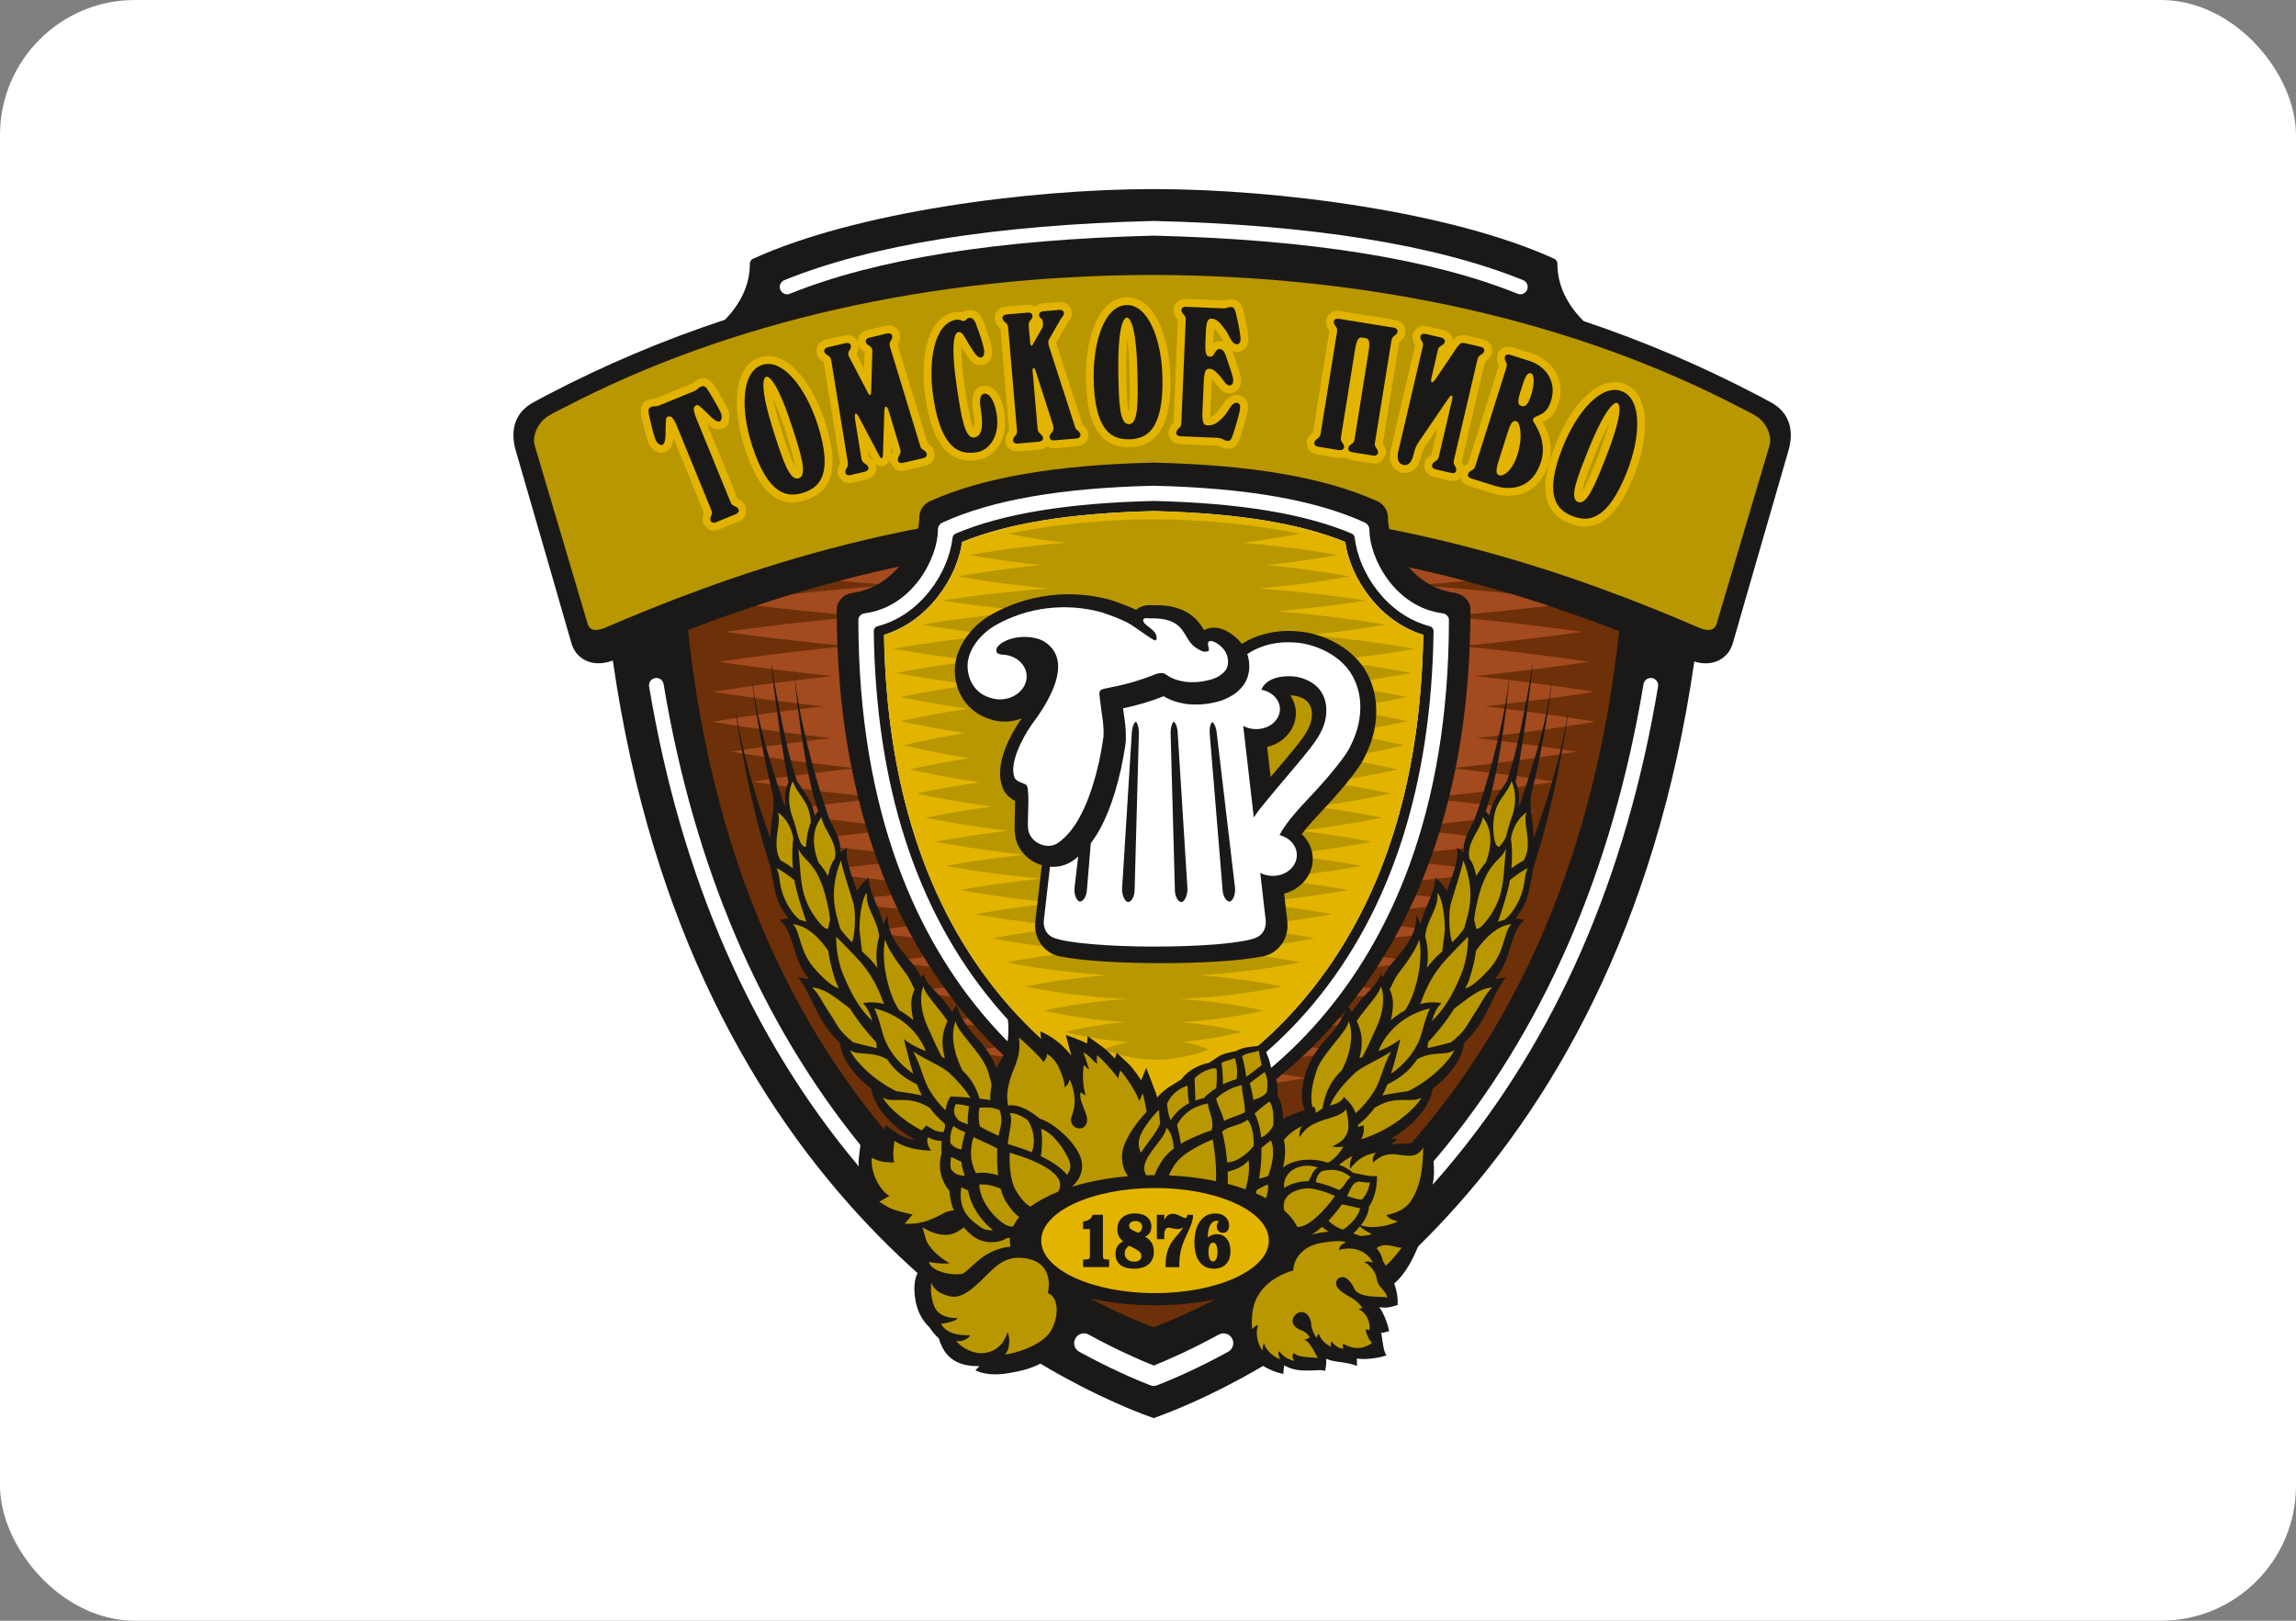
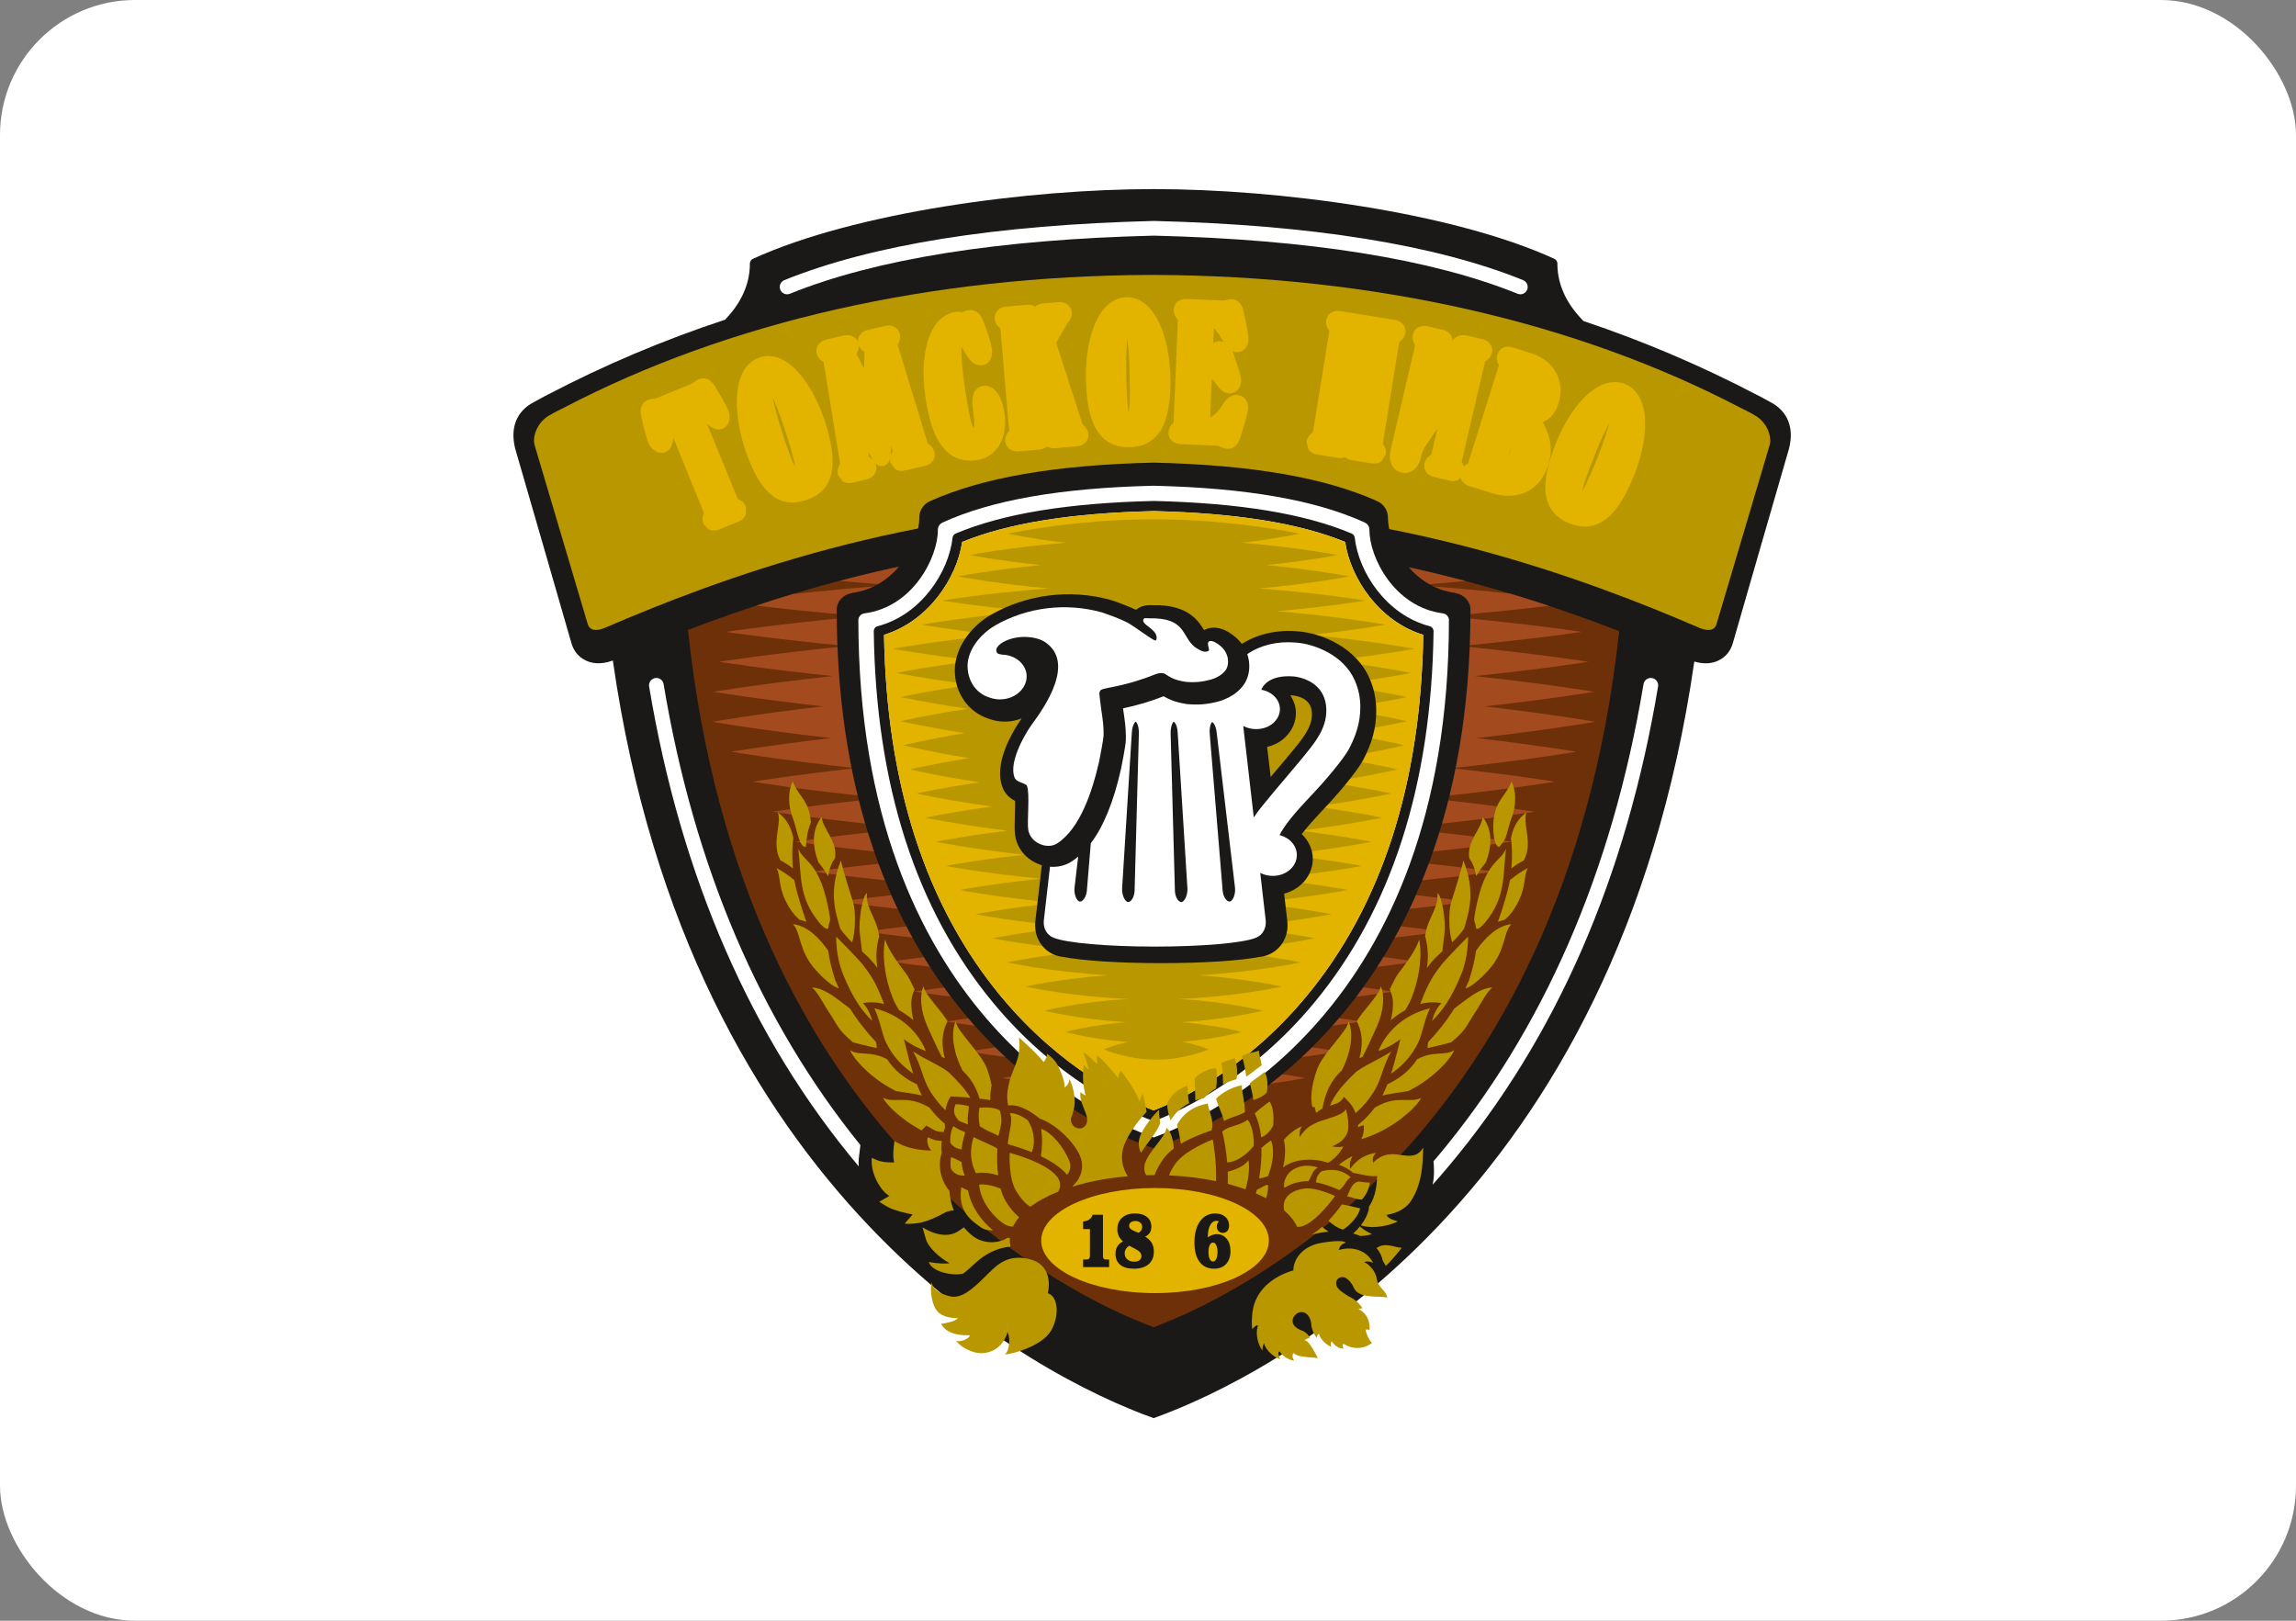
<svg xmlns="http://www.w3.org/2000/svg" width="170" height="120" viewBox="0 0 170 120" fill="none">
  <rect x="0" y="0" width="170" height="120" fill="#808080" stroke="none" />
  <rect width="170" height="120" rx="10" fill="white" />
  <g clip-path="url(#clip0_627_18740)">
    <path fill-rule="evenodd" clip-rule="evenodd" d="M131.275 29.878L130.322 29.357L130.025 29.207C125.99 27.098 121.747 25.28 117.246 23.77C116.101 22.613 115.312 21.215 115.312 19.513C115.312 19.341 115.191 19.208 115.093 19.165C107.512 15.7 94.656 14 85.417 14C76.179 14 63.323 15.7 55.743 19.165C55.644 19.208 55.523 19.341 55.523 19.513C55.523 21.165 54.776 22.53 53.689 23.669C49.067 25.192 44.716 27.049 40.584 29.207L40.291 29.357L39.337 29.878C38.013 30.683 37.799 32.042 38.193 33.38C38.193 33.38 42.13 46.967 42.297 47.579C42.468 48.192 42.817 48.63 43.356 48.896C43.765 49.098 44.441 49.252 45.376 48.905C51.084 88.696 76.743 101.899 85.417 105C94.087 101.903 119.72 88.711 125.449 48.981C126.276 49.229 126.878 49.085 127.253 48.896C127.794 48.63 128.143 48.192 128.313 47.579C128.481 46.967 132.415 33.38 132.415 33.38C132.814 32.042 132.599 30.683 131.275 29.878Z" fill="#1B1918" />
    <path fill-rule="evenodd" clip-rule="evenodd" d="M85.304 39.855C71.221 39.977 59.538 43.351 50.938 46.641C54.985 84.517 79.249 95.965 85.414 98.272C91.58 95.965 115.811 84.534 119.885 46.727C111.262 43.404 99.504 39.977 85.304 39.855Z" fill="#6D3008" />
    <path fill-rule="evenodd" clip-rule="evenodd" d="M58.075 20.741C57.796 20.857 57.66 21.174 57.776 21.451C57.886 21.727 58.206 21.864 58.484 21.75C64.845 19.175 73.91 17.728 85.44 17.447C96.938 17.728 106.006 19.175 112.366 21.75C112.645 21.864 112.962 21.727 113.074 21.451C113.186 21.174 113.051 20.857 112.775 20.741C106.291 18.118 97.096 16.646 85.44 16.359C73.755 16.646 64.555 18.118 58.075 20.741Z" fill="white" />
    <path fill-rule="evenodd" clip-rule="evenodd" d="M109.937 52.3C114.977 51.739 118.04 51.219 118.04 51.219C118.04 51.219 114.68 50.654 109.203 50.058C114.426 49.514 117.609 49 117.609 49C117.609 49 113.989 48.417 108.141 47.837C113.697 47.304 117.123 46.785 117.123 46.785C117.123 46.785 113.255 46.191 107.073 45.629C110.349 45.348 112.961 45.065 114.681 44.856C113.746 44.547 112.786 44.242 111.798 43.947C109.923 43.751 107.604 43.529 104.931 43.321C106.24 43.221 107.433 43.12 108.517 43.021C101.807 41.246 94.019 39.932 85.316 39.855C76.633 39.929 68.864 41.243 62.173 43.007C63.295 43.109 64.548 43.217 65.92 43.321C63.082 43.544 60.637 43.777 58.705 43.983C57.783 44.26 56.882 44.547 56.006 44.837C57.722 45.044 60.401 45.34 63.782 45.629C57.601 46.191 53.73 46.785 53.73 46.785C53.73 46.785 57.158 47.304 62.713 47.837C56.864 48.417 53.243 49 53.243 49C53.243 49 56.43 49.514 61.65 50.058C56.176 50.654 52.815 51.219 52.815 51.219C52.815 51.219 55.878 51.739 60.915 52.3C55.826 52.893 52.727 53.442 52.727 53.442C52.727 53.442 56.072 54.031 61.519 54.649C56.922 55.18 54.146 55.659 54.146 55.659C54.146 55.659 57.671 56.27 63.37 56.876C58.625 57.393 55.734 57.88 55.734 57.88C55.734 57.88 59.435 58.5 65.337 59.086C60.314 59.596 57.21 60.1 57.21 60.1C57.21 60.1 61.214 60.751 67.49 61.317C62.22 61.804 58.915 62.317 58.915 62.317C58.915 62.317 63.182 62.984 69.753 63.517C63.945 63.987 60.216 64.536 60.216 64.536C60.216 64.536 64.871 65.23 71.886 65.721C66.01 66.179 62.177 66.757 62.177 66.757C62.177 66.757 66.895 67.47 73.893 67.936C68.024 68.375 64.14 68.974 64.14 68.974C64.14 68.974 68.902 69.714 75.843 70.152C69.957 70.56 65.981 71.197 65.981 71.197C65.981 71.197 70.781 71.967 77.648 72.36C71.767 72.743 67.715 73.418 67.715 73.418C67.715 73.418 72.827 74.265 79.905 74.599C74.155 74.927 70.078 75.635 70.078 75.635C70.078 75.635 75.339 76.552 82.337 76.781C76.269 77.016 71.749 77.853 71.749 77.853C71.749 77.853 76.064 78.653 81.915 78.91C77.449 79.167 74.224 79.82 74.224 79.82C74.224 79.82 78.154 80.613 83.343 80.794C80.687 81.038 78.766 81.652 78.766 81.652C78.766 81.652 81.748 82.602 85.427 82.602C89.106 82.602 92.09 81.652 92.09 81.652C92.09 81.652 90.17 81.038 87.509 80.794C92.702 80.613 96.63 79.82 96.63 79.82C96.63 79.82 93.404 79.167 88.937 78.91C94.791 78.653 99.107 77.853 99.107 77.853C99.107 77.853 94.584 77.016 88.52 76.781C95.518 76.552 100.78 75.635 100.78 75.635C100.78 75.635 96.7 74.927 90.951 74.599C98.029 74.265 103.14 73.418 103.14 73.418C103.14 73.418 99.087 72.743 93.208 72.36C100.072 71.967 104.871 71.197 104.871 71.197C104.871 71.197 100.897 70.56 95.01 70.152C101.953 69.714 106.716 68.974 106.716 68.974C106.716 68.974 102.829 68.375 96.963 67.936C103.96 67.47 108.674 66.757 108.674 66.757C108.674 66.757 104.842 66.179 98.966 65.721C105.982 65.23 110.637 64.536 110.637 64.536C110.637 64.536 106.91 63.987 101.105 63.517C107.672 62.984 111.937 62.317 111.937 62.317C111.937 62.317 108.636 61.804 103.364 61.317C109.643 60.751 113.644 60.1 113.644 60.1C113.644 60.1 110.54 59.596 105.519 59.086C111.418 58.5 115.119 57.88 115.119 57.88C115.119 57.88 112.228 57.393 107.485 56.876C113.183 56.27 116.709 55.659 116.709 55.659C116.709 55.659 113.934 55.18 109.331 54.649C114.782 54.031 118.125 53.442 118.125 53.442C118.125 53.442 115.03 52.893 109.937 52.3Z" fill="#A34A1E" />
    <path fill-rule="evenodd" clip-rule="evenodd" d="M130.008 30.798C129.488 30.48 129.234 30.384 128.842 30.179C116.649 23.812 101.745 20.424 85.433 20.355H85.307H85.178C68.869 20.424 53.965 23.812 41.767 30.179C41.377 30.384 41.126 30.48 40.603 30.798C39.776 31.302 39.398 32.332 39.587 32.968C40.526 36.131 42.623 43.188 43.498 46.146C43.677 46.869 44.439 46.637 44.806 46.477C53.017 42.944 67.294 37.496 85.307 37.377C103.32 37.496 117.597 42.944 125.803 46.477C126.174 46.637 126.937 46.869 127.113 46.146C127.991 43.188 130.086 36.131 131.024 32.968C131.213 32.332 130.834 31.302 130.008 30.798Z" fill="#B99700" />
    <path fill-rule="evenodd" clip-rule="evenodd" d="M114.823 33.303C114.823 32.722 114.664 32.027 114.231 31.262C114.623 31.084 115.104 30.792 115.406 29.835C115.503 29.523 115.547 29.216 115.547 28.915C115.547 27.668 114.736 26.582 113.389 26.16L112.003 25.722C111.665 25.617 111.415 25.686 111.266 25.763C111.079 25.863 110.939 26.032 110.876 26.228C110.847 26.335 110.833 26.431 110.833 26.522C110.833 26.754 110.922 26.929 110.974 27.027L110.981 27.046C110.956 27.12 108.715 34.246 108.695 34.318C108.685 34.319 108.677 34.328 108.677 34.328C108.604 34.366 108.49 34.433 108.38 34.541C108.342 34.397 108.278 34.278 108.233 34.21C108.233 34.21 108.228 34.197 108.224 34.188C108.241 34.116 109.943 26.839 109.959 26.766C109.967 26.759 109.973 26.754 109.973 26.754C110.103 26.676 110.372 26.505 110.463 26.12C110.477 26.053 110.484 25.997 110.484 25.936C110.484 25.79 110.443 25.646 110.363 25.516C110.274 25.375 110.097 25.19 109.749 25.109L108.632 24.846C108.15 24.755 107.859 24.857 107.557 25.205C107.547 25.076 107.513 24.953 107.446 24.84C107.353 24.696 107.173 24.505 106.819 24.422L105.7 24.16C105.358 24.079 105.116 24.169 104.97 24.26C104.793 24.369 104.661 24.546 104.614 24.75C104.595 24.831 104.589 24.904 104.589 24.974C104.589 25.246 104.706 25.434 104.771 25.54C104.771 25.54 104.774 25.544 104.78 25.557C104.762 25.631 102.965 33.313 102.965 33.313C102.924 33.489 102.906 33.647 102.906 33.795C102.906 34.477 103.304 34.88 103.765 34.988C104.282 35.108 104.97 34.88 105.214 33.84C105.311 33.417 105.385 33.261 105.539 33.032C105.539 33.032 105.999 32.358 106.424 31.738C106.201 32.7 105.982 33.631 105.975 33.663C105.967 33.67 105.958 33.677 105.958 33.677C105.827 33.757 105.556 33.928 105.468 34.325C105.452 34.376 105.449 34.433 105.449 34.494C105.449 34.833 105.683 35.2 106.185 35.317L107.301 35.581C107.649 35.665 107.895 35.575 108.038 35.484L108.134 35.352C108.199 35.617 108.407 35.867 108.78 35.984L110.479 36.515C112.021 37.001 113.93 36.684 114.665 34.345C114.753 34.056 114.823 33.706 114.823 33.303ZM111.802 33.5C111.764 33.628 111.72 33.718 111.673 33.817C111.752 33.571 111.782 33.473 111.89 33.136C111.858 33.258 111.843 33.367 111.802 33.5ZM54.646 36.952C54.646 36.952 54.639 36.952 54.628 36.948C54.6 36.88 52.721 32.283 52.35 31.377C52.691 31.675 53.089 31.913 53.525 31.732C54.013 31.535 54.125 30.876 53.924 30.381C53.764 29.981 53.295 29.192 52.933 28.594C52.797 28.388 52.406 27.794 51.68 28.092L51.297 28.345C51.252 28.388 51.24 28.4 51.161 28.432L48.633 29.47C48.542 29.502 48.523 29.502 48.462 29.504L48.024 29.584C47.539 29.784 47.438 30.156 47.438 30.453C47.438 30.6 47.464 30.729 47.479 30.808C47.684 31.738 47.878 32.463 48.012 32.798C48.129 33.085 48.387 33.344 48.663 33.462C48.921 33.571 49.132 33.528 49.26 33.478C49.69 33.303 49.816 32.859 49.852 32.41C50.234 33.344 52.097 37.904 52.122 37.97C52.121 37.978 52.117 37.989 52.117 37.989C52.078 38.082 52.018 38.234 52.018 38.429C52.018 38.54 52.037 38.666 52.093 38.803L52.511 39.217C52.669 39.283 52.925 39.333 53.254 39.199L54.682 38.613C55.009 38.481 55.157 38.267 55.221 38.106L55.232 37.517C55.079 37.143 54.788 37.016 54.646 36.952ZM56.264 26.463C54.216 27.12 54.243 30.394 55.134 33.16C56.197 36.454 57.636 37.689 59.666 37.032C61.7 36.379 62.153 34.538 61.091 31.237C60.197 28.477 58.312 25.804 56.264 26.463ZM57.893 31.945C57.52 30.792 57.323 29.994 57.217 29.439C57.455 29.952 57.762 30.72 58.132 31.867C58.427 32.775 58.801 33.949 58.873 34.575C58.567 34.028 58.186 32.859 57.893 31.945ZM80.168 31.431C80.168 31.431 80.16 31.425 80.154 31.421C80.094 31.23 78.253 25.549 78.253 25.549C78.217 25.448 78.207 25.4 78.205 25.375C78.293 25.225 79.055 23.892 79.055 23.892C79.052 23.903 79.092 23.853 79.092 23.853C79.19 23.732 79.39 23.493 79.357 23.109C79.322 22.71 78.961 22.314 78.366 22.37L77.209 22.467C76.963 22.488 76.781 22.586 76.64 22.709C76.506 22.622 76.319 22.545 76.037 22.57L74.511 22.701C74.152 22.731 73.943 22.896 73.833 23.024C73.711 23.168 73.646 23.351 73.646 23.538C73.646 23.557 73.648 23.578 73.651 23.601C73.684 24.001 73.936 24.205 74.057 24.307C74.057 24.307 74.062 24.313 74.07 24.319C74.078 24.409 74.714 31.815 74.72 31.902C74.72 31.907 74.711 31.918 74.711 31.918C74.618 32.027 74.429 32.25 74.429 32.6C74.429 32.633 74.429 32.663 74.434 32.691C74.465 33.085 74.828 33.471 75.438 33.417L76.963 33.286C77.209 33.265 77.393 33.169 77.532 33.045C77.667 33.134 77.854 33.212 78.132 33.187L79.735 33.045C80.303 33 80.589 32.599 80.589 32.226C80.589 32.203 80.589 32.184 80.586 32.162C80.554 31.757 80.29 31.535 80.168 31.431ZM77.414 31.683C77.413 31.679 77.413 31.679 77.405 31.676C77.405 31.676 77.398 31.588 77.398 31.581L77.402 31.589C77.402 31.592 77.413 31.641 77.417 31.679L77.414 31.683ZM102.386 32.85C102.398 32.774 103.589 25.4 103.601 25.322C103.607 25.319 103.616 25.315 103.616 25.315C103.739 25.225 103.996 25.038 104.06 24.643C104.066 24.602 104.071 24.561 104.071 24.522C104.071 24.16 103.811 23.77 103.279 23.685L99.249 23.034C98.897 22.976 98.656 23.082 98.514 23.184C98.344 23.306 98.229 23.493 98.197 23.695C98.187 23.749 98.183 23.802 98.183 23.855C98.183 24.165 98.336 24.373 98.417 24.482C98.417 24.482 98.424 24.488 98.428 24.495C98.413 24.586 97.228 31.923 97.213 32.008C97.208 32.016 97.196 32.022 97.196 32.022C97.071 32.111 96.805 32.3 96.738 32.706L96.881 33.279C96.982 33.417 97.178 33.594 97.535 33.654L99.05 33.898C99.27 33.934 99.442 33.902 99.58 33.85C99.701 33.947 99.852 34.028 100.052 34.06L101.563 34.304C101.911 34.359 102.151 34.254 102.289 34.152L102.604 33.654C102.612 33.594 102.615 33.542 102.615 33.49C102.615 33.182 102.471 32.977 102.398 32.866C102.398 32.866 102.392 32.859 102.386 32.85ZM91.164 22.154L90.722 22.228C90.665 22.25 90.645 22.255 90.548 22.25L87.86 22.139C87.501 22.12 87.278 22.25 87.156 22.367C87.001 22.511 86.913 22.704 86.903 22.92C86.901 22.932 86.901 22.948 86.901 22.961C86.901 23.335 87.101 23.557 87.2 23.664C87.2 23.664 87.208 23.671 87.213 23.677C87.21 23.759 86.893 31.22 86.893 31.292C86.885 31.303 86.873 31.31 86.873 31.31C86.765 31.412 86.534 31.637 86.516 32.035C86.514 32.048 86.514 32.058 86.514 32.066C86.514 32.448 86.82 32.859 87.404 32.883L90.083 32.997C90.207 33.002 90.261 33.029 90.361 33.079C90.476 33.138 90.642 33.217 90.865 33.227C91.535 33.258 91.731 32.697 91.871 32.28C92.195 31.248 92.39 30.604 92.408 30.202C92.432 29.595 92.011 29.259 91.588 29.239C90.998 29.216 90.69 29.709 90.458 30.065L90.255 30.363C89.946 30.724 89.75 30.846 89.616 30.884C89.614 30.846 89.614 30.8 89.614 30.742C89.614 30.68 89.614 30.607 89.619 30.524L89.712 28.286C89.717 28.192 89.722 28.123 89.729 28.057C89.747 28.075 89.768 28.096 89.785 28.109L89.87 28.205C89.87 28.203 90.108 28.505 90.108 28.505C90.292 28.758 90.542 29.102 91.011 29.126C91.424 29.138 91.869 28.832 91.894 28.229C91.894 28.215 91.894 28.2 91.894 28.18C91.894 27.854 91.763 27.473 91.569 26.908L91.347 26.255C91.322 26.153 91.278 26.075 91.244 25.991C91.34 26.029 91.434 26.066 91.552 26.071C91.769 26.083 91.98 26.003 92.14 25.854C92.266 25.738 92.421 25.53 92.435 25.182C92.442 24.946 92.41 24.493 92.079 23.072C91.998 22.756 91.854 22.184 91.164 22.154ZM90.342 25.261C90.125 25.252 89.966 25.319 89.834 25.407C89.838 25.342 89.87 24.579 89.87 24.579C89.874 24.47 89.88 24.381 89.891 24.309C89.982 24.402 90.113 24.559 90.314 24.836C90.314 24.84 90.468 25.117 90.468 25.117C90.499 25.179 90.54 25.246 90.578 25.315C90.499 25.288 90.427 25.265 90.342 25.261ZM68.694 32.831C68.647 32.682 66.477 25.582 66.458 25.521C66.462 25.512 66.469 25.499 66.469 25.499C66.533 25.4 66.65 25.207 66.65 24.939C66.65 24.869 66.641 24.797 66.624 24.722C66.533 24.322 66.129 23.994 65.54 24.13L64.252 24.429C63.91 24.511 63.73 24.698 63.64 24.84C63.562 24.971 63.522 25.117 63.522 25.265C63.522 25.298 63.526 25.33 63.531 25.358C63.47 25.192 63.367 25.04 63.21 24.943C63.064 24.853 62.822 24.763 62.478 24.844L61.193 25.142C60.839 25.225 60.66 25.413 60.564 25.558C60.489 25.686 60.448 25.836 60.448 25.982C60.448 26.038 60.451 26.097 60.466 26.153C60.554 26.533 60.828 26.705 60.961 26.792C60.961 26.792 60.972 26.801 60.981 26.805C61.001 26.905 62.208 34.338 62.208 34.34L62.185 34.376C62.127 34.477 62.019 34.658 62.019 34.922C62.019 34.995 62.024 35.072 62.041 35.155L62.391 35.638C62.533 35.727 62.775 35.815 63.124 35.736L64.143 35.497C64.653 35.377 64.891 35.01 64.891 34.665C64.891 34.609 64.885 34.554 64.874 34.502C64.858 34.429 64.827 34.366 64.8 34.308C65.027 34.535 65.291 34.516 65.379 34.502C65.484 34.485 65.803 34.376 65.916 33.938C65.915 33.972 65.899 33.995 65.899 34.032C65.899 34.102 65.909 34.174 65.925 34.254L66.276 34.732C66.42 34.824 66.665 34.913 67.009 34.831L68.476 34.494C68.98 34.376 69.215 34.006 69.215 33.663C69.215 33.606 69.204 33.549 69.191 33.498C69.096 33.087 68.829 32.917 68.694 32.831ZM63.978 27.277C63.701 26.752 63.472 26.314 63.416 26.208C63.478 26.103 63.591 25.918 63.591 25.654C63.591 25.62 63.583 25.576 63.576 25.538C63.683 25.84 63.893 25.993 64.014 26.069C64.009 26.191 63.996 26.684 63.978 27.277ZM64.382 33.856C64.382 33.856 64.369 33.846 64.353 33.836C64.35 33.827 64.306 33.528 64.289 33.425C64.398 33.638 64.594 34.012 64.608 34.032C64.522 33.954 64.441 33.895 64.382 33.856ZM66.064 33.469C66.035 33.525 65.993 33.61 65.96 33.708C65.96 33.683 65.972 33.265 65.981 33.02C66.01 33.114 66.098 33.403 66.098 33.403H66.1L66.064 33.469ZM86.659 27.971C86.612 25.649 85.97 23.621 84.975 22.663C84.52 22.223 83.975 21.998 83.412 22.008C82.845 22.017 82.311 22.267 81.866 22.725C80.942 23.688 80.4 25.578 80.4 27.82C80.4 27.908 80.4 28.002 80.402 28.092C80.444 30.228 80.855 31.641 81.656 32.41C82.159 32.897 82.806 33.125 83.629 33.107C84.452 33.091 85.091 32.84 85.576 32.334C86.346 31.535 86.699 30.106 86.659 27.971ZM83.573 30.52C83.436 29.904 83.41 28.682 83.392 27.727C83.387 27.484 83.385 27.256 83.385 27.046C83.385 26.191 83.42 25.588 83.468 25.137C83.55 25.695 83.621 26.519 83.642 27.723C83.651 28.109 83.658 28.544 83.658 28.964C83.658 29.578 83.64 30.15 83.573 30.52ZM72.797 28.572C72.138 28.675 71.996 29.252 71.996 29.772C71.996 30.044 72.033 30.298 72.058 30.463C72.118 30.84 72.136 31.115 72.136 31.318C72.136 31.529 72.118 31.651 72.093 31.729C71.837 31.273 71.616 29.848 71.451 28.773C71.239 27.382 71.18 26.489 71.18 25.929C71.18 25.828 71.182 25.763 71.188 25.68C71.261 25.805 71.341 25.932 71.341 25.932C71.347 25.945 71.492 26.168 71.492 26.168C71.732 26.557 72.097 27.14 72.762 27.038C73.285 26.959 73.526 26.36 73.448 25.848C73.385 25.428 73.134 24.623 72.813 23.793C72.519 22.972 71.974 22.921 71.671 22.968C71.478 22.998 71.352 23.071 71.261 23.142C71.134 23.102 70.959 23.065 70.72 23.101C70.157 23.188 69.66 23.503 69.284 24.02C68.459 25.142 68.181 27.201 68.537 29.531C68.859 31.638 69.45 32.979 70.342 33.636C70.906 34.048 71.58 34.188 72.396 34.06C72.974 33.974 73.493 33.647 73.863 33.145C74.344 32.488 74.527 31.581 74.375 30.591C74.128 28.964 73.395 28.481 72.797 28.572ZM121.5 29.645C121.252 29.06 120.839 28.641 120.312 28.432C119.787 28.224 119.195 28.246 118.611 28.496C117.338 29.045 116.051 30.681 115.179 32.874C114.391 34.86 114.218 36.32 114.657 37.343C114.937 37.985 115.441 38.444 116.207 38.751C116.976 39.055 117.658 39.067 118.303 38.793C119.324 38.352 120.203 37.173 120.994 35.187C121.851 33.034 122.047 30.908 121.5 29.645ZM118.311 33.789C117.956 34.683 117.499 35.826 117.155 36.35C117.269 35.731 117.722 34.586 118.077 33.696C118.525 32.571 118.881 31.826 119.155 31.332C119.012 31.884 118.757 32.667 118.311 33.789Z" fill="#E2B400" />
-     <path fill-rule="evenodd" clip-rule="evenodd" d="M72.88 29.147C72.477 29.208 72.544 29.832 72.628 30.373C72.746 31.128 72.853 32.282 72.139 32.393C71.433 32.5 71.184 30.865 70.875 28.858C70.363 25.51 70.654 24.641 70.942 24.595C71.306 24.54 71.42 25.006 71.817 25.611C72.074 25.975 72.305 26.521 72.671 26.467C72.812 26.443 72.905 26.171 72.868 25.935C72.819 25.604 72.598 24.855 72.266 24C72.125 23.606 71.952 23.507 71.753 23.541C71.533 23.573 71.583 23.728 71.359 23.763C71.207 23.786 71.101 23.63 70.8 23.672C69.22 23.916 68.677 26.619 69.108 29.438C69.7 33.307 71.077 33.676 72.305 33.489C73.232 33.349 74.05 32.318 73.797 30.678C73.636 29.626 73.232 29.093 72.88 29.147ZM68.157 33.089L65.891 25.657C65.77 25.25 66.131 25.175 66.055 24.852C66.034 24.762 65.935 24.633 65.666 24.694L64.38 24.998C64.123 25.052 64.08 25.214 64.101 25.303C64.175 25.63 64.507 25.543 64.593 25.916L64.499 29.062C64.47 29.291 64.383 29.31 64.28 29.116L62.821 26.328C62.734 25.955 63.07 25.89 62.995 25.564C62.975 25.471 62.86 25.345 62.606 25.406L61.324 25.705C61.05 25.768 61.006 25.928 61.028 26.02C61.104 26.343 61.492 26.266 61.545 26.68L62.776 34.245C62.835 34.67 62.526 34.686 62.606 35.024C62.625 35.101 62.722 35.232 62.99 35.168L64.008 34.932C64.278 34.871 64.321 34.706 64.303 34.63C64.221 34.289 63.854 34.38 63.782 33.957L63.314 31.081C63.244 30.602 63.349 30.413 63.613 30.914L65.142 33.808C65.239 33.987 65.34 33.962 65.371 33.755L65.478 30.482C65.495 29.903 65.69 30.048 65.824 30.494L66.647 33.237C66.786 33.655 66.409 33.782 66.487 34.121C66.505 34.2 66.618 34.327 66.874 34.267L68.341 33.924C68.599 33.867 68.642 33.703 68.622 33.629C68.543 33.289 68.25 33.354 68.157 33.089ZM56.437 27.016C54.905 27.51 54.811 30.272 55.684 32.978C56.882 36.698 58.307 36.856 59.488 36.478C60.668 36.096 61.733 35.138 60.533 31.413C59.659 28.709 57.959 26.523 56.437 27.016ZM59.142 35.412C58.465 35.63 57.957 34.055 57.337 32.122C56.299 28.91 56.451 27.994 56.724 27.902C56.99 27.818 57.644 28.476 58.68 31.689C59.302 33.62 59.808 35.198 59.142 35.412ZM54.1 37.197L51.586 31.049C51.253 30.23 51.349 30.088 51.582 29.997C51.668 29.96 51.757 29.997 52.346 30.573C52.642 30.875 53.046 31.302 53.3 31.197C53.435 31.14 53.477 30.822 53.385 30.599C53.263 30.304 52.904 29.669 52.432 28.899C52.204 28.543 52.064 28.559 51.895 28.63C51.676 28.719 51.705 28.832 51.376 28.969L48.847 30.006C48.506 30.145 48.448 30.036 48.24 30.12C48.055 30.196 47.964 30.278 48.046 30.69C48.239 31.58 48.425 32.279 48.545 32.578C48.636 32.802 48.902 32.996 49.035 32.941C49.292 32.835 49.281 32.248 49.281 31.832C49.289 31.005 49.32 30.919 49.417 30.865C49.645 30.772 49.819 30.801 50.15 31.62L52.672 37.782C52.819 38.143 52.492 38.259 52.625 38.581C52.658 38.653 52.787 38.76 53.03 38.66L54.46 38.075C54.704 37.974 54.721 37.809 54.691 37.734C54.561 37.415 54.246 37.556 54.1 37.197ZM79.629 31.697L77.698 25.725C77.628 25.533 77.581 25.321 77.65 25.167L78.549 23.606C78.642 23.448 78.795 23.368 78.772 23.154C78.767 23.064 78.673 22.922 78.412 22.945L77.255 23.045C76.991 23.07 76.926 23.224 76.932 23.314C76.962 23.646 77.188 23.492 77.22 23.879C77.239 24.09 77.222 24.201 77.175 24.27L76.462 25.524C76.357 25.693 76.292 25.54 76.277 25.382L76.165 24.09C76.131 23.704 76.478 23.687 76.447 23.357C76.438 23.263 76.345 23.123 76.085 23.145L74.56 23.278C74.281 23.305 74.216 23.453 74.225 23.549C74.251 23.879 74.606 23.838 74.64 24.222L75.3 31.892C75.335 32.279 74.976 32.299 75.009 32.643C75.016 32.722 75.105 32.862 75.381 32.839L76.906 32.708C77.171 32.684 77.239 32.531 77.229 32.449C77.201 32.106 76.858 32.149 76.827 31.762L76.456 27.453C76.436 27.229 76.561 27.136 76.668 27.434L77.948 31.411C77.969 31.465 77.988 31.568 77.999 31.66C78.028 32.047 77.687 32.063 77.718 32.407C77.722 32.487 77.818 32.629 78.079 32.603L79.684 32.47C79.947 32.446 80.012 32.29 80.005 32.212C79.98 31.932 79.712 31.878 79.629 31.697ZM113.212 26.711L111.827 26.274C111.565 26.193 111.454 26.314 111.43 26.403C111.329 26.72 111.658 26.813 111.543 27.18L109.231 34.525C109.117 34.896 108.794 34.781 108.691 35.11C108.665 35.186 108.684 35.345 108.951 35.431L110.648 35.962C111.884 36.356 113.476 36.181 114.105 34.171C114.571 32.69 113.667 31.43 113.546 31.236C113.462 31.113 113.501 30.985 113.626 30.898C114.055 30.671 114.533 30.651 114.846 29.659C115.256 28.362 114.572 27.139 113.212 26.711ZM112.351 33.675C111.929 35.009 111.216 35.261 111.04 35.206C110.812 35.135 110.69 34.999 110.952 34.157L111.636 31.996C111.9 31.153 112.075 31.128 112.301 31.197C112.504 31.258 112.805 32.232 112.351 33.675ZM113.38 29.215C113.168 29.886 112.983 30.169 112.656 30.061C112.432 29.991 112.302 29.867 112.566 29.025L112.744 28.466C113.008 27.626 113.186 27.586 113.412 27.657C113.476 27.676 113.724 28.117 113.38 29.215ZM83.421 22.586C81.808 22.616 80.923 25.239 80.978 28.081C81.052 31.989 82.374 32.55 83.615 32.526C84.853 32.503 86.149 31.889 86.072 27.98C86.016 25.14 85.017 22.554 83.421 22.586ZM83.591 31.406C82.878 31.419 82.847 29.765 82.807 27.736C82.743 24.361 83.147 23.524 83.439 23.515C83.716 23.515 84.154 24.334 84.219 27.71C84.26 29.738 84.29 31.394 83.591 31.406ZM107.645 34.094L109.398 26.597C109.484 26.217 109.818 26.31 109.896 25.984C109.915 25.892 109.883 25.731 109.614 25.672L108.495 25.412C108.237 25.362 108.139 25.368 107.904 25.683L106.266 28.108C106.071 28.309 106.08 28.313 106.006 28.295C105.94 28.28 105.952 28.117 105.995 27.939L106.465 25.908C106.553 25.533 106.902 25.626 106.977 25.303C106.998 25.209 106.952 25.051 106.684 24.983L105.566 24.728C105.308 24.668 105.198 24.793 105.177 24.879C105.099 25.205 105.436 25.27 105.348 25.647L103.528 33.444C103.404 33.962 103.538 34.337 103.895 34.421C104.257 34.507 104.522 34.227 104.645 33.705C104.752 33.237 104.85 33.014 105.054 32.708L107.259 29.479C107.404 29.322 107.418 29.269 107.494 29.286C107.56 29.302 107.544 29.476 107.507 29.644L106.529 33.832C106.438 34.209 106.106 34.115 106.029 34.453C106.009 34.533 106.053 34.696 106.313 34.754L107.429 35.014C107.7 35.078 107.798 34.951 107.815 34.876C107.893 34.537 107.557 34.471 107.645 34.094ZM103.181 24.259L99.155 23.608C98.879 23.56 98.78 23.694 98.764 23.786C98.714 24.114 99.065 24.159 99.002 24.54L97.775 32.144C97.712 32.526 97.364 32.454 97.308 32.797C97.294 32.876 97.35 33.033 97.625 33.079L99.138 33.327C99.394 33.365 99.498 33.232 99.512 33.158C99.567 32.811 99.223 32.772 99.286 32.388L100.328 25.894C100.468 25.026 100.638 24.959 100.873 24.998L101.082 25.032C101.328 25.07 101.468 25.188 101.331 26.056L100.291 32.55C100.227 32.931 99.878 32.862 99.823 33.203C99.81 33.285 99.865 33.44 100.138 33.488L101.651 33.728C101.913 33.772 102.014 33.64 102.027 33.559C102.082 33.215 101.742 33.177 101.802 32.792L103.031 25.192C103.093 24.81 103.427 24.876 103.482 24.545C103.497 24.457 103.442 24.3 103.181 24.259ZM89.284 24.552C89.325 23.672 89.484 23.584 89.721 23.596L89.735 23.598C90.052 23.608 90.308 23.835 90.78 24.495C91.029 24.866 91.202 25.473 91.572 25.49C91.704 25.496 91.84 25.395 91.851 25.153C91.862 24.835 91.723 24.108 91.513 23.205C91.408 22.8 91.332 22.743 91.133 22.733C90.907 22.724 90.888 22.844 90.52 22.83L87.83 22.716C87.555 22.702 87.481 22.847 87.477 22.94C87.464 23.277 87.806 23.277 87.793 23.663L87.464 31.356C87.449 31.743 87.106 31.711 87.092 32.06C87.089 32.143 87.148 32.289 87.425 32.301L90.103 32.416C90.538 32.433 90.648 32.639 90.886 32.649C91.123 32.657 91.182 32.487 91.319 32.095C91.593 31.207 91.81 30.511 91.822 30.177C91.832 29.936 91.706 29.824 91.561 29.821C91.192 29.8 90.982 30.409 90.688 30.744C90.162 31.362 89.786 31.509 89.43 31.492L89.389 31.488C89.152 31.479 88.998 31.38 89.031 30.5L89.129 28.257C89.166 27.38 89.328 27.292 89.565 27.303C89.87 27.315 90.083 27.593 90.286 27.8C90.626 28.163 90.743 28.529 91.032 28.541C91.164 28.543 91.303 28.448 91.31 28.204C91.325 27.885 91.084 27.323 90.792 26.434C90.665 25.986 90.497 25.846 90.314 25.839C89.93 25.823 89.961 26.425 89.605 26.411C89.366 26.4 89.211 26.297 89.248 25.423L89.284 24.552ZM120.095 28.972C118.6 28.376 116.766 30.447 115.716 33.089C114.269 36.72 115.264 37.749 116.42 38.207C117.572 38.667 119.004 38.608 120.447 34.972C121.499 32.333 121.581 29.562 120.095 28.972ZM118.847 34.004C118.096 35.891 117.484 37.429 116.833 37.169C116.172 36.906 116.784 35.368 117.534 33.482C118.784 30.343 119.483 29.736 119.752 29.838C120.01 29.943 120.095 30.865 118.847 34.004Z" fill="#1B1918" />
    <path fill-rule="evenodd" clip-rule="evenodd" d="M85.369 34.254C78.153 34.424 72.751 35.357 68.864 37.103C68.38 37.32 68.064 37.799 68.064 38.32C68.068 38.339 68.068 38.355 68.068 38.355C68.068 40.125 66.396 43.485 63.068 43.902L63.07 43.921C62.459 43.999 61.953 44.52 61.953 45.133C61.953 75.256 81.158 83.518 85.009 84.872L85.486 85.041C85.486 85.041 85.834 84.872 85.875 84.853C89.816 83.456 108.876 75.146 108.876 45.133C108.876 44.52 108.375 43.999 107.763 43.921L107.765 43.902C104.438 43.485 102.766 40.125 102.766 38.354V38.32C102.766 37.799 102.452 37.32 101.97 37.103C98.08 35.357 92.684 34.424 85.46 34.254C85.458 34.254 85.394 34.25 85.394 34.25L85.369 34.254Z" fill="#1B1918" />
    <path fill-rule="evenodd" clip-rule="evenodd" d="M85.393 35.965C78.539 36.13 73.433 37.02 69.778 38.692C69.611 38.768 69.442 38.961 69.442 39.219V39.25C69.442 41.23 67.632 44.955 63.983 45.416H64.023C63.782 45.422 63.555 45.656 63.555 45.897C63.555 74.933 81.647 82.865 85.273 84.162L85.439 84.222L85.565 84.162C89.19 82.865 107.281 74.933 107.281 45.897C107.281 45.656 107.055 45.422 106.814 45.416H106.853C103.205 44.955 101.395 41.23 101.395 39.25V39.219C101.395 38.961 101.225 38.768 101.058 38.692C97.403 37.02 92.295 36.13 85.445 35.965L85.414 35.961C85.408 35.961 85.393 35.965 85.393 35.965ZM85.545 84.167L85.534 84.169H85.53L85.545 84.167Z" fill="white" />
    <path fill-rule="evenodd" clip-rule="evenodd" d="M70.76 39.504C70.635 39.561 70.546 39.674 70.531 39.809C70.247 42.358 68.203 45.527 64.976 46.367C64.81 46.406 64.695 46.56 64.695 46.736C64.84 58.092 67.817 67.353 73.544 74.256C78.163 79.829 83.294 82.201 85.282 82.965C85.37 83 85.467 83 85.553 82.965C87.544 82.201 92.672 79.829 97.295 74.256C103.02 67.353 105.997 58.092 106.144 46.736C106.144 46.56 106.028 46.412 105.865 46.367C102.636 45.527 100.592 42.358 100.308 39.809C100.292 39.674 100.205 39.561 100.079 39.504C96.589 38.033 91.797 37.245 85.43 37.09C79.048 37.244 74.251 38.033 70.76 39.504ZM85.43 37.84C91.572 37.99 96.211 38.74 99.596 40.124C99.989 42.801 102.099 45.996 105.382 47.003C105.202 58.056 102.287 67.065 96.72 73.776C92.303 79.1 87.441 81.419 85.419 82.214C83.4 81.419 78.531 79.1 74.118 73.776C68.552 67.065 65.638 58.056 65.455 47.003C68.739 45.995 70.849 42.801 71.241 40.124C74.632 38.74 79.272 37.987 85.43 37.84Z" fill="#1B1918" />
    <path fill-rule="evenodd" clip-rule="evenodd" d="M85.427 37.844C91.569 37.993 96.208 38.743 99.594 40.128C99.987 42.804 102.095 46.001 105.379 47.007C105.199 58.061 102.285 67.069 96.714 73.78C92.301 79.104 87.439 81.424 85.415 82.219C83.397 81.424 78.529 79.104 74.116 73.78C68.55 67.069 65.636 58.061 65.453 47.007C68.736 45.998 70.846 42.804 71.239 40.128C74.629 38.743 79.27 37.992 85.427 37.844Z" fill="#E2B400" />
-     <path fill-rule="evenodd" clip-rule="evenodd" d="M90.24 98.813C88.232 99.911 86.553 100.653 85.422 101.107C84.291 100.653 82.614 99.911 80.605 98.813C80.254 98.619 79.816 98.747 79.622 99.101C79.427 99.453 79.557 99.891 79.909 100.085C82.143 101.31 83.994 102.109 85.156 102.564C85.324 102.631 85.52 102.631 85.687 102.564C86.851 102.109 88.705 101.31 90.936 100.085C91.288 99.891 91.417 99.453 91.226 99.101C91.033 98.747 90.594 98.619 90.24 98.813Z" fill="white" />
    <path fill-rule="evenodd" clip-rule="evenodd" d="M98.548 48.908C102.348 48.487 104.731 48.036 104.731 48.036C104.731 48.036 101.723 47.474 97.067 47.007C100.459 46.639 102.585 46.25 102.585 46.25C102.585 46.25 99.38 45.667 94.558 45.25C98.518 44.903 101.1 44.466 101.1 44.466C101.1 44.466 97.94 43.928 93.242 43.571C97.258 43.196 99.919 42.678 99.919 42.678C99.919 42.678 97.493 42.203 93.784 41.837C96.981 41.496 99.041 41.097 99.041 41.097C99.041 41.097 96.182 40.536 91.966 40.185C94.547 39.881 96.217 39.513 96.217 39.513C96.217 39.513 91.382 38.449 85.42 38.449C79.461 38.449 74.629 39.513 74.629 39.513C74.629 39.513 76.293 39.881 78.877 40.185C74.661 40.536 71.8 41.097 71.8 41.097C71.8 41.097 73.862 41.496 77.058 41.837C73.347 42.203 70.924 42.678 70.924 42.678C70.924 42.678 73.584 43.196 77.601 43.571C72.905 43.928 69.741 44.466 69.741 44.466C69.741 44.466 72.323 44.903 76.284 45.25C71.463 45.667 68.254 46.25 68.254 46.25C68.254 46.25 70.384 46.639 73.775 47.007C69.119 47.474 66.109 48.036 66.109 48.036C66.109 48.036 68.492 48.487 72.294 48.908C68.644 49.355 66.361 49.824 66.361 49.824C66.361 49.824 68.512 50.262 71.986 50.7C68.695 51.157 66.669 51.611 66.669 51.611C66.669 51.611 68.568 52.03 71.663 52.476C68.568 52.944 66.67 53.395 66.67 53.395C66.67 53.395 68.47 53.822 71.428 54.281C68.592 54.751 66.876 55.182 66.876 55.182C66.876 55.182 68.718 55.642 71.742 56.134C69.014 56.57 67.366 56.966 67.366 56.966C67.366 56.966 69.334 57.443 72.529 57.92C69.623 58.349 67.845 58.75 67.845 58.75C67.845 58.75 70.009 59.246 73.46 59.717C70.408 60.128 68.523 60.541 68.523 60.541C68.523 60.541 70.884 61.053 74.594 61.508C71.335 61.902 69.287 62.325 69.287 62.325C69.287 62.325 71.874 62.859 75.859 63.287C72.291 63.665 70.005 64.113 70.005 64.113C70.005 64.113 72.829 64.661 77.094 65.059C73.442 65.428 71.055 65.897 71.055 65.897C71.055 65.897 73.966 66.472 78.284 66.848C74.651 67.198 72.239 67.687 72.239 67.687C72.239 67.687 75.203 68.284 79.52 68.631C75.924 68.96 73.498 69.472 73.498 69.472C73.498 69.472 76.44 70.088 80.648 70.407C77.039 70.713 74.555 71.257 74.555 71.257C74.555 71.257 77.682 71.939 82.017 72.209C78.455 72.471 75.927 73.046 75.927 73.046C75.927 73.046 79.215 73.787 83.572 73.965C79.989 74.16 77.313 74.831 77.313 74.831C77.313 74.831 79.889 75.475 83.376 75.68C80.772 75.889 78.89 76.409 78.89 76.409C78.89 76.409 80.847 76.955 83.529 77.155C82.447 77.38 81.726 77.698 81.726 77.698C81.726 77.698 83.464 78.462 85.606 78.462C87.753 78.462 89.493 77.698 89.493 77.698C89.493 77.698 88.721 77.361 87.58 77.134C90.121 76.917 91.946 76.409 91.946 76.409C91.946 76.409 90.067 75.889 87.466 75.68C90.95 75.475 93.528 74.831 93.528 74.831C93.528 74.831 90.853 74.16 87.267 73.965C91.623 73.787 94.914 73.046 94.914 73.046C94.914 73.046 92.384 72.471 88.824 72.209C93.157 71.939 96.288 71.257 96.288 71.257C96.288 71.257 93.802 70.713 90.193 70.407C94.399 70.088 97.344 69.472 97.344 69.472C97.344 69.472 94.919 68.96 91.322 68.631C95.636 68.284 98.601 67.687 98.601 67.687C98.601 67.687 96.192 67.198 92.555 66.848C96.875 66.472 99.787 65.897 99.787 65.897C99.787 65.897 97.401 65.428 93.747 65.059C98.009 64.661 100.839 64.113 100.839 64.113C100.839 64.113 98.548 63.665 94.983 63.287C98.968 62.859 101.552 62.325 101.552 62.325C101.552 62.325 99.505 61.902 96.249 61.508C99.957 61.053 102.319 60.541 102.319 60.541C102.319 60.541 100.432 60.128 97.382 59.717C100.833 59.246 102.996 58.75 102.996 58.75C102.996 58.75 101.219 58.349 98.313 57.92C101.507 57.443 103.477 56.966 103.477 56.966C103.477 56.966 101.828 56.57 99.101 56.134C102.125 55.642 103.965 55.182 103.965 55.182C103.965 55.182 102.248 54.751 99.412 54.281C102.37 53.822 104.17 53.395 104.17 53.395C104.17 53.395 102.274 52.944 99.178 52.476C102.274 52.03 104.171 51.611 104.171 51.611C104.171 51.611 102.143 51.157 98.86 50.7C102.33 50.262 104.478 49.824 104.478 49.824C104.478 49.824 102.199 49.355 98.548 48.908Z" fill="#B99700" />
-     <path fill-rule="evenodd" clip-rule="evenodd" d="M116.091 52.868C115.533 56.142 114.604 59.153 113.567 62.052C113.523 60.695 113.221 59.838 113.355 58.885C114.017 56.246 114.535 53.486 114.893 50.598L114.867 50.586C114.463 53.807 113.485 56.667 112.552 59.526C112.515 59.569 112.479 59.611 112.444 59.653C112.516 58.747 112.385 58.286 112.213 57.907C112.699 55.575 113.237 51.54 113.497 49.227H113.475C113.475 49.227 112.583 54.953 111.588 57.799C111.178 58.53 110.522 59.113 110.266 60.375C110.187 60.265 110.102 60.165 110.005 60.075C110.881 57.553 111.423 53.598 111.78 50.058C111.793 49.954 111.763 50.025 111.763 50.055C111.442 53.189 110.261 57.456 109.505 59.73C109.495 59.728 109.489 59.721 109.484 59.719C109.474 59.778 109.459 59.838 109.448 59.895C109.34 60.213 109.241 60.487 109.156 60.706C109.151 60.716 109.151 60.727 109.147 60.737C108.795 61.472 108.33 62.09 108.364 63.106C108.173 62.953 107.993 62.852 107.863 62.766C108.06 63.709 107.466 64.921 107.137 65.967C106.926 65.617 106.648 65.281 106.268 64.982C106.262 66.169 105.329 67.399 105.207 68.455C105.111 68.219 105.001 67.973 104.868 67.719C104.929 69.432 103.712 70.463 102.883 71.541C102.736 71.733 102.564 72.019 102.381 72.363C102.332 72.284 102.278 72.206 102.225 72.119C102.097 72.666 101.577 73.146 101.063 73.694C100.781 73.998 100.425 74.414 100.091 74.93C99.988 74.755 99.873 74.575 99.746 74.379C99.677 74.954 99.08 75.967 98.522 76.565C97.917 77.216 97.061 78.109 96.621 79.624C96.295 80.74 96.362 81.597 96.6 82.187C95.922 82.428 95.4 82.62 94.998 82.843C94.995 82.472 94.956 82.104 94.872 81.768C94.836 81.638 94.73 81.368 94.584 81.09C94.635 80.515 94.584 79.925 94.289 79.375L94.099 79.012C94.069 78.85 94.033 78.697 93.998 78.561C93.963 78.418 93.725 77.85 93.548 77.395C93.22 77.447 92.519 77.505 92.36 77.537C92.071 77.594 91.791 77.667 91.507 77.824C91.15 77.895 90.546 78.017 90.237 78.213C89.998 78.371 89.715 78.555 89.526 78.688C88.869 78.81 87.95 79.224 87.488 79.902L87.233 80.067L87.009 80.206C86.64 80.419 86.121 80.73 85.68 81.259C85.644 81.115 85.612 81.001 85.591 80.948L84.871 79.061C84.871 79.061 84.681 79.526 84.492 79.985C84.143 79.455 83.789 78.99 83.618 78.827L82.682 77.941C82.682 77.941 82.609 78.189 82.552 78.378C82.212 78.017 81.88 77.694 81.677 77.546L80.53 76.715C80.53 76.715 80.507 77.004 80.484 77.265C79.929 76.969 78.916 76.627 78.916 76.627C78.916 76.627 79.237 77.879 79.329 78.136C79.092 77.948 78.589 77.066 77.028 76.36C77.028 76.526 77.104 76.949 77.104 77.126C76.045 76.044 74.595 75.311 74.595 75.311C74.595 75.311 74.949 77.122 74.102 78.489C73.999 78.657 73.894 78.865 73.797 79.101C73.326 77.894 72.602 77.137 72.069 76.565C71.515 75.967 70.919 74.954 70.849 74.379C70.718 74.575 70.608 74.755 70.506 74.93C70.171 74.414 69.815 73.998 69.529 73.694C69.018 73.146 68.497 72.666 68.372 72.119C68.315 72.206 68.263 72.284 68.215 72.366C68.033 72.019 67.86 71.733 67.711 71.541C66.88 70.462 65.666 69.432 65.724 67.719C65.595 67.973 65.486 68.219 65.387 68.452C65.264 67.397 64.333 66.165 64.326 64.982C63.949 65.281 63.665 65.609 63.454 65.956C63.128 64.916 62.535 63.702 62.729 62.766C62.602 62.852 62.418 62.953 62.228 63.106C62.266 62.09 61.797 61.469 61.445 60.732C61.442 60.727 61.442 60.713 61.438 60.706C61.352 60.487 61.253 60.214 61.149 59.898C61.134 59.842 61.12 59.781 61.111 59.719C61.106 59.721 61.097 59.728 61.092 59.73C60.332 57.456 59.151 53.189 58.837 50.055C58.83 50.025 58.8 49.954 58.816 50.058C59.168 53.597 59.714 57.553 60.588 60.075C60.495 60.165 60.403 60.265 60.325 60.375C60.073 59.117 59.42 58.532 59.005 57.806C58.011 54.953 57.12 49.227 57.12 49.227H57.097C57.356 51.54 57.894 55.575 58.381 57.907C58.209 58.286 58.075 58.747 58.152 59.653C58.117 59.611 58.081 59.569 58.044 59.526C57.111 56.667 56.133 53.807 55.73 50.586L55.7 50.598C56.059 53.486 56.578 56.246 57.238 58.885C57.375 59.838 57.073 60.695 57.028 62.051C55.987 59.145 55.06 56.142 54.508 52.868C54.495 52.814 54.474 52.841 54.477 52.885C55.122 56.935 55.886 60.642 57.033 64.173C57.267 65.236 57.392 66.616 57.973 67.418C58.121 67.624 58.256 67.82 58.381 68.01C58.156 68.017 57.941 68.048 57.754 68.126C58.658 68.985 58.671 70.365 59.305 71.574C59.467 71.88 59.67 72.195 59.892 72.504C59.637 72.449 59.372 72.392 59.097 72.352C59.969 73.468 60.399 75.073 61.346 76.273C61.631 76.641 61.898 76.934 62.185 77.216C62.388 78.671 63.541 79.85 64.511 80.612C64.833 82.466 66.655 83.777 67.819 84.445C67.336 84.35 66.856 84.192 66.48 83.938L65.559 83.317L65.36 84.415C65.317 84.665 65.269 85.05 65.263 85.44C65.066 85.402 64.866 85.341 64.659 85.226L63.712 84.702L63.587 85.772C63.553 86.068 63.565 86.376 63.615 86.686C63.73 87.418 63.987 88.112 64.403 88.659C64.323 88.701 63.976 88.836 63.746 88.817C64.182 90.244 65.772 90.59 66.158 90.704C65.94 90.955 65.666 91.018 65.449 91.046C66.06 91.787 67.127 91.751 67.627 91.713C67.684 91.909 67.751 92.153 67.814 92.365C67.894 92.63 68.028 92.887 68.193 93.13C67.954 93.077 67.7 93.031 67.7 93.031L68.034 94.114C67.941 94.242 67.854 94.411 67.793 94.648C67.662 95.11 67.687 95.781 67.793 96.343C67.934 97.079 68.27 97.767 68.829 98.289C69.185 98.848 69.508 99.082 69.508 99.082C69.969 100.668 71.026 101.166 72.523 101.152C72.512 101.16 72.223 101.451 72.223 101.451C72.223 101.451 72.997 101.947 74.638 101.676C76.277 101.407 77.657 100.986 78.616 99.452C79.149 98.604 79.364 97.58 79.206 96.746C79.182 96.625 79.154 96.509 79.115 96.397C79.019 96.118 78.869 95.88 78.687 95.692C78.693 95.646 78.694 95.594 78.7 95.552C80.556 96.232 82.928 96.645 85.513 96.645C87.665 96.645 89.663 96.361 91.344 95.872C91.23 96.499 91.121 97.983 91.277 97.875C91.652 100.392 93.877 101.526 95.031 101.725C95.002 101.55 95.089 101.171 95.089 101.091C96.226 101.789 97.795 101.278 98.104 101.518C98.208 101.132 98.205 100.845 98.187 100.603C98.43 100.699 98.682 100.776 98.96 100.81C100.317 100.978 100.466 101.155 100.466 101.155C100.466 101.155 100.481 100.582 100.469 100.579C100.871 100.689 102.084 100.582 102.671 100.34C102.451 100.187 102.369 99.294 102.266 98.659C102.424 98.753 102.687 98.534 102.854 98.594C102.748 97.87 102.299 96.972 102.117 96.778C102.687 96.892 103.108 96.736 103.484 96.625C103.517 96.026 103.397 95.494 103.232 95.032C104.554 93.932 105.303 91.454 105.303 91.454C105.303 91.454 104.128 91.493 103.66 91.361C104.722 91.092 105.472 90.025 105.472 90.025C105.472 90.025 105.213 90.005 104.931 89.868C105.154 89.669 105.334 89.463 105.45 89.278C106.367 87.814 106.181 86.424 106.102 85.7C106.045 85.153 105.879 84.431 105.722 83.966C105.722 83.966 105.375 84.264 104.8 84.525C104.206 84.792 103.485 84.58 102.979 84.785C103.172 84.608 103.469 84.329 103.469 84.329C103.469 84.329 103.279 84.303 102.998 84.312C104.161 83.611 105.783 82.349 106.081 80.612C107.052 79.85 108.207 78.671 108.41 77.216C108.701 76.934 108.962 76.641 109.247 76.273C110.193 75.073 110.623 73.468 111.498 72.352C111.22 72.392 110.957 72.449 110.7 72.505C110.926 72.195 111.127 71.88 111.289 71.574C111.922 70.365 111.936 68.985 112.839 68.126C112.652 68.048 112.437 68.017 112.213 68.01C112.34 67.82 112.473 67.624 112.619 67.418C113.2 66.616 113.326 65.236 113.56 64.179C114.707 60.642 115.47 56.935 116.114 52.885C116.119 52.841 116.098 52.814 116.091 52.868Z" fill="#1B1918" />
    <path fill-rule="evenodd" clip-rule="evenodd" d="M63.587 85.772L63.706 84.781C56.284 75.614 51.382 64.141 49.134 50.649C49.087 50.356 48.809 50.153 48.512 50.203C48.216 50.254 48.013 50.532 48.062 50.827C50.411 64.935 55.625 76.882 63.563 86.337C63.566 86.347 63.574 86.354 63.582 86.361C63.566 86.163 63.565 85.963 63.587 85.772Z" fill="white" />
    <path fill-rule="evenodd" clip-rule="evenodd" d="M122.317 50.203C122.021 50.152 121.741 50.357 121.69 50.65C119.377 64.561 114.244 76.335 106.435 85.639C106.337 85.752 106.238 85.868 106.139 85.978C106.182 86.425 106.216 87.029 106.078 87.713C106.481 87.261 106.879 86.801 107.268 86.338C115.206 76.882 120.419 64.937 122.766 50.827C122.816 50.532 122.614 50.254 122.317 50.203Z" fill="white" />
    <path fill-rule="evenodd" clip-rule="evenodd" d="M108.202 72.114C108.751 70.763 108.695 69.35 108.695 69.35C108.695 69.35 107.188 70.861 106.749 71.406C105.842 72.534 105.571 73.289 105.154 74.334C105.739 74.186 106.262 74.188 106.728 74.269C106.356 74.648 106.19 75.051 106.021 75.599C106.771 74.861 107.432 74.003 108.202 72.114ZM102.059 77.824C102.567 77.634 103.097 77.395 103.689 76.936C103.493 77.663 103.315 78.502 102.998 79.492C103.796 78.959 104.514 78.213 105.011 77.184C105.311 76.566 105.461 75.501 105.876 74.658C104.004 75.1 102.632 76.358 102.059 77.824ZM105.646 71.671C105.894 71.332 106.174 71.005 106.497 70.709C106.593 70.622 106.691 70.532 106.788 70.445C106.838 70.085 106.887 69.662 106.952 69.124C107.063 68.158 106.761 66.317 106.427 66.118C106.538 67.164 105.771 67.946 105.576 68.989C105.559 69.088 105.536 69.196 105.517 69.307C105.755 70.173 105.769 70.93 105.646 71.671ZM103.106 74.861C103.086 75.076 103.037 75.305 102.973 75.534C103.351 75.228 103.703 74.985 104.042 74.796C104.141 74.638 104.236 74.478 104.33 74.294C104.848 73.299 105.398 71.153 105.081 69.558C104.847 70.354 104.064 71.381 103.511 72.11C103.376 72.285 103.147 72.728 102.896 73.258C103.162 73.842 103.171 74.234 103.106 74.861ZM109.146 68.117C109.204 68.293 109.263 68.509 109.3 68.769C109.491 68.826 109.807 68.493 109.991 68.266C111.495 66.415 111.261 64.905 111.508 62.846C111.028 63.924 109.929 63.753 109.236 67.472C109.186 67.73 109.161 67.942 109.146 68.117ZM111.028 62.693C111.202 62.479 111.352 62.272 111.471 62.053C111.619 61.614 111.734 61.035 111.927 60.533C112.26 59.645 112.291 58.614 111.917 57.852C111.543 58.874 110.86 59.153 110.63 60.42C110.469 61.31 110.592 62.775 111.028 62.693ZM109.299 64.868C109.306 64.857 109.309 64.847 109.316 64.837C109.523 64.477 109.766 64.154 110.018 63.855C110.475 62.65 110.518 61.435 109.782 60.496C109.69 61.387 108.575 62.303 108.787 63.541C109.002 63.839 109.201 64.26 109.299 64.868ZM108.405 68.754C108.7 67.67 109.319 66.118 108.347 63.704C108.255 64.278 107.713 65.933 107.441 66.828C107.248 67.451 107.263 69.054 107.523 69.768C107.843 69.463 108.146 69.13 108.405 68.754ZM109.29 70.389C109.209 70.991 109.051 71.713 108.764 72.596C108.68 72.798 108.587 72.984 108.5 73.176C108.831 73.1 109.38 72.728 110.186 71.852C111.511 70.413 111.272 69.085 111.902 68.425C110.877 68.531 109.971 69.411 109.29 70.389ZM111.908 64.291C112.211 64.065 112.523 63.861 112.826 63.704C112.922 63.515 113.002 63.323 113.047 63.144C113.321 61.981 112.745 60.884 113.023 60.148C112.645 60.432 112.069 60.945 111.87 62.102C111.969 62.679 111.975 63.515 111.908 64.291ZM107.67 74.687C107.071 75.636 106.408 76.454 105.75 77.151C105.744 77.163 105.739 77.176 105.739 77.188C105.7 77.364 105.694 77.495 105.709 77.605C106.313 77.454 106.93 77.323 107.443 77.175C107.463 77.158 107.483 77.144 107.502 77.127C108.568 76.251 108.606 75.892 109.156 75.064C109.712 74.239 110.036 73.492 110.498 73.114C109.621 73.173 108.988 73.684 107.94 74.472C107.851 74.542 107.76 74.616 107.67 74.687ZM100.798 77.611C100.776 77.851 100.722 78.098 100.654 78.353C100.73 78.318 100.807 78.285 100.881 78.252C101.231 77.602 101.563 76.838 101.938 76.023C102.469 74.853 102.537 73.662 102.233 73.019C102.204 73.547 101.099 74.617 100.457 75.599C100.809 76.355 100.875 76.904 100.798 77.611ZM111.732 65.506C111.627 65.987 111.322 67.108 110.907 68.253C111.074 68.189 111.253 68.136 111.43 68.094C111.775 67.784 112.14 67.339 112.446 66.701C113.013 65.518 112.79 64.942 113.115 64.275C112.712 64.491 112.24 64.788 111.796 65.169C111.776 65.283 111.758 65.4 111.732 65.506ZM102.723 80.284C102.624 80.548 102.503 80.826 102.357 81.108C102.962 80.971 103.634 80.885 104.255 80.79C104.44 80.7 104.634 80.595 104.835 80.478C106.488 79.511 107.546 78.19 107.666 77.751C107.063 78.198 106.151 77.771 104.929 78.427C104.342 79.326 103.56 79.888 102.723 80.284ZM99.528 78.877C100.109 77.605 100.177 76.307 99.85 75.608C99.813 76.321 97.975 77.936 97.527 79.149C97.052 80.446 97.021 81.461 97.18 81.985C97.228 81.967 97.271 81.955 97.319 81.938C97.319 81.938 97.43 82.234 97.427 82.366C97.436 82.376 97.454 82.38 97.467 82.384C97.615 82.261 97.768 82.162 97.914 82.088C97.916 82.084 97.916 82.084 97.916 82.082C98.102 81.078 98.409 80.135 99.359 79.242C99.415 79.124 99.471 79.003 99.528 78.877ZM101.712 80.846C102.3 79.912 102.351 79.011 103.004 77.854C102.099 78.464 100.836 78.95 100.304 79.461C99.504 80.231 98.845 80.966 98.471 81.864C98.921 81.721 99.296 81.641 99.513 81.207C99.652 81.418 100.109 81.676 100.371 82.421C100.869 81.992 101.326 81.454 101.712 80.846ZM101.942 81.929C101.889 81.955 101.84 81.984 101.79 82.012C101.461 82.456 101.057 82.889 100.544 83.297C100.549 83.344 100.554 83.397 100.557 83.447C100.686 83.409 100.961 83.308 100.961 83.308C100.961 83.308 101.073 83.862 100.779 84.35C101.154 84.24 101.579 84.082 102.051 83.86C103.85 82.996 105.066 81.714 105.228 81.274C104.504 81.721 103.476 81.049 101.942 81.929Z" fill="#B99700" />
    <path fill-rule="evenodd" clip-rule="evenodd" d="M98.625 84.882C99.388 84.542 99.588 84.26 99.759 83.862C99.922 83.46 99.805 82.657 99.657 82.109C99.463 82.607 98.051 82.857 97.535 83.098C97.019 83.34 96.72 83.475 96.217 84.195C96.208 84.037 96.215 83.585 96.409 83.383C95.88 83.607 95.402 83.973 95.061 84.407C95.21 85.047 95.162 85.76 94.998 86.45C95.093 86.369 95.193 86.296 95.302 86.237C95.916 85.897 96.792 85.781 97.651 85.919C97.915 85.967 98.104 86.02 98.254 86.073C98.288 86.073 98.321 86.078 98.357 86.082C98.852 85.781 99.227 85.344 99.464 84.882C99.207 84.95 98.973 84.943 98.625 84.882ZM94.922 83.913C94.932 83.871 94.941 83.823 94.945 83.771C94.945 83.771 94.941 83.773 94.934 83.775C94.932 83.823 94.927 83.871 94.922 83.913ZM100.189 91.332C100.376 91.384 100.556 91.44 100.728 91.515C101.025 91.501 101.316 91.46 101.585 91.375C101.374 91.277 100.948 91.06 100.693 90.802C100.535 91.001 100.364 91.179 100.189 91.332ZM101.918 92.413C101.954 92.458 101.993 92.5 102.026 92.542C102.24 92.839 102.337 93.095 102.378 93.335C102.406 93.377 102.436 93.424 102.466 93.481C102.502 93.557 102.548 93.637 102.6 93.727C103.134 93.241 103.574 92.658 103.791 92.375C103.394 92.433 102.589 91.909 101.918 92.413ZM103.558 85.495C103.203 85.447 102.401 85.323 101.663 86.092C101.596 85.681 101.731 85.5 101.901 85.36C101.503 85.411 100.685 85.554 99.973 86.54C99.893 86.078 100.02 85.847 100.142 85.596C99.749 85.79 99.423 86.009 99.141 86.242C99.416 86.336 99.678 86.465 99.941 86.642C100.007 86.684 100.082 86.754 100.17 86.834C100.785 86.944 101.413 87.14 101.961 87.071C101.954 88.115 101.698 88.838 101.358 89.344L101.359 89.393C101.333 89.812 101.085 90.297 100.762 90.722C101.723 91.058 103.109 90.669 103.494 90.428C103.226 90.36 102.801 90.252 102.659 89.955C103.653 89.786 104.184 89.344 104.459 88.936C105.454 87.459 105.329 85.484 105.383 84.96C104.931 85.709 104.375 85.608 103.558 85.495Z" fill="#B99700" />
    <path fill-rule="evenodd" clip-rule="evenodd" d="M96.417 87.48H96.418C96.561 87.459 96.716 87.454 96.871 87.464C97.139 87.051 97.188 86.629 97.585 86.446C97.383 86.387 96.549 86.078 95.673 86.642C95.279 86.896 94.969 87.525 95.098 87.953C95.45 87.712 95.893 87.553 96.417 87.48ZM99.124 88.103L99.152 88.118C99.594 87.821 99.669 87.352 100.012 87.163C99.448 86.664 98.768 86.496 97.871 86.711C97.646 86.871 97.464 87.111 97.442 87.54C98.252 87.695 99.008 88.046 99.124 88.103ZM98.85 88.554C98.85 88.554 97.451 87.882 96.578 88.002C95.496 88.155 94.884 88.748 95.085 89.621C95.519 90.005 95.846 90.408 96.045 90.838C97.161 90.943 98.85 88.554 98.85 88.554ZM98.359 90.384C98.643 90.66 98.992 90.908 99.441 91.043C99.986 90.72 100.668 89.935 100.697 89.459C100.357 89.398 99.838 89.243 99.353 89.179C99.161 89.449 98.807 89.919 98.359 90.384ZM100.591 87.477C100.128 87.582 100.007 87.995 99.748 88.567C99.9 88.608 100.064 88.656 100.247 88.711C100.483 88.787 100.676 88.814 100.833 88.821C101.136 88.496 101.352 88.091 101.424 87.557C101.176 87.562 100.888 87.521 100.591 87.477ZM97.121 91.406C97.523 91.305 97.947 91.23 98.374 91.196C98.2 91.084 98.034 90.957 97.888 90.836C97.646 91.05 97.387 91.252 97.121 91.406Z" fill="#B99700" />
    <path fill-rule="evenodd" clip-rule="evenodd" d="M95.763 94.061C94.264 94.494 92.93 95.525 92.734 97.17C92.681 97.618 92.672 98.033 92.713 98.408C92.974 98.124 93.18 98.033 93.125 98.2C92.944 98.795 93.142 99.528 93.469 100.001C93.48 99.813 93.488 99.65 93.587 99.444C93.724 100.046 94.49 100.588 94.788 100.627C94.67 100.403 94.591 100.136 94.735 100.053C95.123 100.631 95.757 100.748 95.831 100.751C95.653 100.507 95.683 100.272 95.79 100.175C96.147 100.585 97.527 100.458 97.582 100.581C97.582 100.581 96.928 99.174 96.59 99.242C96.665 99.135 96.944 99.08 96.97 99.049C96.892 98.816 96.639 98.603 96.42 98.527C95.418 98.164 95.658 97.512 96.005 97.267C96.484 96.932 97.033 97.299 97.093 98.091C97.112 98.381 97.254 98.737 97.488 99.061C97.514 98.895 97.577 98.774 97.66 98.767C97.796 99.215 98.181 99.551 98.587 99.732C98.514 99.602 98.506 99.44 98.596 99.314C98.962 99.831 99.378 99.868 99.476 99.839C99.403 99.723 99.361 99.431 99.524 99.527C100.457 100.073 101.262 99.697 101.598 99.418C101.378 99.318 101.078 98.527 101.117 98.454C101.188 98.435 101.273 98.393 101.393 98.512C101.45 98.288 101.442 97.337 100.588 96.927C100.675 96.873 100.817 96.886 100.883 96.864C100.464 96.216 99.946 96.043 99.833 95.968C99.252 95.596 98.943 95.387 98.931 95.03C98.918 94.599 99.352 94.479 99.592 94.596C99.835 94.713 100.083 94.99 100.256 95.38C100.629 96.209 102.317 95.921 102.722 96.082C102.58 95.446 102.046 95.4 101.934 94.663C101.842 94.052 101.256 93.514 100.994 93.456C101.201 93.367 101.37 93.378 101.662 93.496C101.262 92.699 100.307 92.208 99.121 92.552C99.211 92.214 99.395 92.08 99.643 92.015C99.478 91.774 98.304 91.943 97.841 92.021C96.43 92.253 95.76 93.251 95.763 94.061Z" fill="#B99700" />
    <path fill-rule="evenodd" clip-rule="evenodd" d="M90.63 83.003C91.08 82.731 91.728 82.616 92.176 82.346C92.174 81.56 91.943 80.878 91.94 80.348C91.215 80.5 90.544 80.856 90.044 81.343C90.148 81.807 90.486 82.4 90.63 83.003ZM92.625 79.468L93.078 79.126L93.415 78.874C93.35 78.446 93.209 78.035 93.209 77.787C92.717 77.991 92.375 77.912 91.957 78.205C92.086 78.599 92.207 79.16 92.273 79.726C92.393 79.634 92.511 79.547 92.625 79.468ZM92.804 81.446C93.162 81.33 93.515 81.195 93.794 80.891C93.88 80.356 93.881 79.832 93.641 79.37C93.343 79.609 92.939 79.874 92.544 80.193C92.643 80.632 92.747 81.038 92.804 81.446ZM83.154 85.04C83.381 84.191 84.21 83.027 84.898 82.319C84.788 81.676 84.663 81.117 84.603 80.956C84.518 81.159 84.45 81.343 84.348 81.54C84.325 81.174 83.306 79.596 82.955 79.261C82.937 79.391 82.883 79.317 82.789 79.867C82.714 79.655 81.672 78.463 81.226 78.136C81.215 78.355 81.172 78.436 81.255 78.761C80.927 78.606 80.705 78.144 80.205 77.921C80.382 78.303 80.509 78.858 80.64 79.167C80.538 79.171 80.356 78.919 80.24 78.874C80.213 79.119 80.178 79.4 80.187 79.786C80.195 80.173 80.227 80.493 80.372 81.11C80.235 81.042 79.998 80.869 79.998 80.869C79.939 81.323 80.069 81.6 80.388 82.421C80.707 83.246 80.219 83.546 79.98 83.55C79.423 83.572 79.199 83.019 79.325 82.719C79.444 82.42 79.627 81.87 79.557 81.252C79.488 80.632 79.366 80.255 79.187 79.901C79.151 80.337 78.815 80.517 78.815 80.517C78.9 80.247 78.552 79.309 78.323 78.89C78.094 78.472 77.847 78.246 77.511 78.015C77.554 78.318 77.274 78.632 77.274 78.632C76.7 77.904 75.444 76.813 75.444 76.813C75.666 78.537 74.88 79.031 74.615 80.671C74.547 81.092 74.566 81.487 74.646 81.851C75.466 81.731 76.364 82.309 76.967 82.813C78.08 83.174 79.511 84.495 79.967 85.585C80.184 86.107 80.171 86.664 79.924 87.156C79.808 87.397 79.637 87.612 79.426 87.807C79.428 87.821 79.426 87.84 79.432 87.851C80.637 87.481 82.02 87.216 83.512 87.091C83.111 86.53 82.972 85.738 83.154 85.04ZM88.054 81.676C87.932 81.235 87.965 80.764 87.924 80.383C87.424 80.555 86.781 80.893 86.412 81.714C86.427 82.004 86.481 82.462 86.672 82.942C87.045 82.365 87.515 81.954 88.054 81.676ZM87.148 83.29C87.214 83.539 87.342 84.054 87.433 84.688C88.164 84.252 89.001 83.933 89.708 83.69C89.92 83.003 89.522 82.344 89.424 81.706C88.408 81.888 87.624 82.399 87.148 83.29ZM90.554 80.284C90.86 80.133 91.199 80.005 91.555 79.901C91.659 79.317 91.566 78.725 91.419 78.342C91.097 78.482 90.753 78.533 90.432 78.702C90.447 78.744 90.459 78.787 90.463 78.861C90.463 78.861 90.557 79.485 90.554 80.284ZM88.501 81.482C88.704 81.409 88.911 81.355 89.129 81.314C89.386 81.042 89.694 80.792 90.044 80.573C90.083 80.323 90.095 80.077 90.094 79.859C90.083 79.183 90.1 79.479 90.083 79.183C90.064 78.93 88.925 79.272 88.451 79.857L88.501 81.274C88.499 81.349 88.501 81.417 88.501 81.482ZM93.051 88.106C93.031 88.19 93.011 88.275 92.992 88.362C93.254 88.475 93.504 88.596 93.743 88.72C93.87 88.329 93.927 87.95 93.871 87.715C93.665 87.744 93.385 87.939 93.051 88.106ZM93.394 84.993C93.425 85.635 93.362 86.442 93.226 87.248C93.445 87.236 93.674 87.164 93.891 87.073C94.231 86.197 94.41 85.169 94.107 84.436C93.876 84.587 93.634 84.782 93.394 84.993ZM94.003 81.558C93.545 81.883 93.194 82.169 92.897 82.448C93.13 82.888 93.309 83.519 93.377 84.213C93.816 84.061 94.113 83.627 94.271 83.343C94.326 82.661 94.282 81.975 94.003 81.558ZM85.898 83.181C85.844 82.752 85.803 82.369 85.833 82.174C85.593 82.315 84.549 83.564 84.366 84.275C84.27 84.632 84.317 85.04 84.475 85.353C84.626 85.123 84.794 84.893 84.961 84.665C85.174 84.367 85.701 83.713 85.898 83.181ZM90.494 83.789C90.638 84.33 90.788 85.156 90.863 86.065C91.822 86.011 92.602 85.124 92.82 84.857C92.868 84.15 92.694 83.261 92.375 82.906C91.751 83.376 90.94 83.353 90.494 83.789ZM86.366 83.504C86.267 84.284 84.889 85.348 84.737 86.326C84.698 86.589 84.752 86.82 84.862 87.014C85.068 87.011 85.275 87.007 85.488 87.007C85.632 86.608 85.853 86.203 86.14 85.8C86.345 85.517 86.612 85.264 86.914 85.035C86.869 84.363 86.683 83.757 86.366 83.504ZM87.045 86.139C86.828 86.438 86.662 86.738 86.553 87.027C87.789 87.08 88.96 87.228 90.034 87.454C90.108 86 89.792 84.368 89.792 84.368C89.792 84.368 87.765 85.141 87.045 86.139ZM90.904 86.761C90.915 87.059 90.915 87.359 90.904 87.652C91.367 87.775 91.803 87.911 92.218 88.058C92.448 87.317 92.539 86.491 92.444 85.911C92.003 86.438 91.457 86.588 90.904 86.761ZM74.412 90.659C74.614 90.776 74.815 90.823 75.009 90.814C75.122 90.58 75.272 90.346 75.46 90.119C75.139 89.864 74.809 89.497 74.484 88.973C74.313 88.688 74.185 88.36 74.092 88.01C73.499 87.768 72.903 87.646 72.501 87.712C72.568 88.912 73.552 90.133 74.412 90.659ZM72.518 82.011C72.432 82.467 72.449 82.942 72.549 83.4L73.133 83.725C73.404 83.846 73.671 83.966 73.929 84.096C74.028 83.694 74.156 83.281 74.143 82.9C74.133 82.575 74.074 82.346 74.019 82.197C73.489 81.954 72.998 81.992 72.518 82.011ZM73.845 85.035C73.321 84.739 72.632 84.471 72.084 84.194C71.818 85.031 71.791 85.953 72.265 86.868L72.358 86.852C72.4 86.845 72.443 86.838 72.482 86.836C72.886 86.795 73.388 86.865 73.905 87.021C73.816 86.308 73.827 85.702 73.829 85.585L73.845 85.035ZM68.903 80.846C69.229 81.356 69.6 81.819 70.005 82.208C70.069 81.823 70.188 81.454 70.396 81.177C70.862 81.224 71.355 81.209 71.85 81.286C71.465 80.638 70.93 80.058 70.31 79.461C69.779 78.949 68.512 78.464 67.611 77.853C68.26 79.01 68.312 79.912 68.903 80.846ZM71.258 79.254C71.967 79.921 72.319 80.619 72.527 81.349C72.818 81.37 73.099 81.409 73.321 81.453C73.322 81.45 73.329 81.45 73.333 81.446C73.333 81.406 73.321 81.361 73.321 81.317C73.321 81.079 73.338 80.839 73.38 80.59C73.392 80.509 73.409 80.434 73.421 80.356C73.356 79.992 73.245 79.588 73.087 79.149C72.641 77.936 70.801 76.321 70.764 75.607C70.434 76.307 70.507 77.605 71.087 78.877C71.145 79.004 71.201 79.13 71.258 79.254ZM74.906 84.796C75.216 84.887 75.77 85.056 76.391 85.311C76.624 84.776 76.66 83.856 76.106 82.95C75.646 82.61 75.122 82.375 74.762 82.431C75.052 82.898 74.663 83.942 74.62 84.717L74.906 84.796ZM65.461 74.334C65.044 73.289 64.77 72.532 63.864 71.405C63.422 70.861 61.916 69.35 61.916 69.35C61.916 69.35 61.861 70.762 62.412 72.114C63.183 74.003 63.842 74.861 64.59 75.598C64.421 75.05 64.26 74.648 63.888 74.269C64.354 74.188 64.872 74.186 65.461 74.334ZM70.76 81.76C70.76 81.76 70.434 82.327 70.862 82.813C70.902 82.857 70.942 82.906 70.983 82.967C71.186 83.079 71.42 83.168 71.672 83.251C71.663 83.184 71.654 83.12 71.651 83.052C71.636 82.818 71.695 82.349 71.743 81.913C71.248 81.752 70.76 81.76 70.76 81.76ZM70.359 84.6C70.576 84.972 70.993 85.078 71.193 85.104C71.226 84.793 71.293 84.466 71.384 84.135C71.411 84.038 71.441 83.933 71.469 83.831C71.435 83.819 71.4 83.802 71.363 83.785C70.772 83.55 70.715 83.449 70.595 83.376C70.42 83.656 70.337 84.121 70.359 84.6ZM71.431 87.039C71.301 86.713 71.225 86.377 71.19 86.033C70.919 85.907 70.667 85.745 70.412 85.673C70.374 85.926 70.359 86.219 70.401 86.521C70.658 87.006 71.166 87.054 71.431 87.039ZM72.584 90.846C72.838 91.037 73.19 91.114 73.528 91.093C72.674 90.418 71.881 89.317 71.681 88.146C71.461 88.047 71.281 87.96 71.178 87.901C70.886 89.765 72.012 90.41 72.584 90.846ZM68.826 82.012C68.778 81.984 68.726 81.954 68.674 81.929C67.137 81.049 66.112 81.721 65.385 81.274C65.541 81.686 66.617 82.841 68.239 83.696L68.586 83.336L69.077 83.624C69.266 83.734 69.501 83.821 69.869 83.814C69.899 83.696 69.934 83.578 69.974 83.46C69.968 83.375 69.957 83.289 69.953 83.2C69.498 82.824 69.13 82.421 68.826 82.012ZM66.357 80.79C66.978 80.884 67.652 80.97 68.257 81.108C68.111 80.826 67.988 80.548 67.889 80.284C67.053 79.887 66.272 79.325 65.682 78.427C64.466 77.771 63.547 78.198 62.947 77.751C63.071 78.189 64.13 79.511 65.779 80.478C65.98 80.595 66.174 80.7 66.357 80.79ZM63.17 77.175C63.682 77.323 64.301 77.454 64.905 77.605C64.921 77.495 64.914 77.364 64.876 77.188C64.871 77.176 64.868 77.163 64.863 77.151C64.202 76.453 63.541 75.635 62.944 74.687C62.855 74.615 62.763 74.542 62.672 74.472C61.626 73.684 60.993 73.173 60.117 73.114C60.578 73.492 60.904 74.239 61.456 75.064C62.007 75.891 62.043 76.251 63.111 77.127C63.134 77.144 63.148 77.157 63.17 77.175ZM70.624 89.625C70.457 89.21 70.336 88.73 70.295 88.177C69.81 87.581 69.506 86.802 69.611 85.896C69.633 85.695 69.671 85.527 69.725 85.373C69.725 85.373 69.724 85.37 69.724 85.368C69.682 85.071 69.692 84.774 69.734 84.478C69.355 84.471 69.03 84.379 68.725 84.199C68.575 84.351 68.674 84.916 68.953 85.188C68.808 85.188 67.299 85.196 66.23 84.477C66.128 85.05 66.108 85.754 66.209 86.065C65.701 86.074 65.166 86.063 64.553 85.722C64.42 86.862 65.219 88.211 65.855 88.544C65.743 88.613 65.101 88.981 65.101 88.981L65.664 89.327C66.23 89.675 67.575 89.922 67.575 89.922C67.452 90.059 66.98 90.597 66.98 90.597C66.98 90.597 67.378 90.653 68.016 90.548C68.656 90.448 69.421 90.085 69.91 89.811C70.126 89.691 70.38 89.625 70.624 89.625ZM59.182 68.094C59.362 68.136 59.537 68.188 59.706 68.253C59.294 67.108 58.986 65.987 58.881 65.505C58.856 65.401 58.836 65.283 58.817 65.168C58.375 64.791 57.903 64.49 57.501 64.275C57.824 64.942 57.606 65.518 58.168 66.701C58.473 67.339 58.838 67.784 59.182 68.094ZM62.114 73.175C62.026 72.984 61.933 72.797 61.852 72.596C61.562 71.713 61.404 70.991 61.324 70.389C60.644 69.41 59.738 68.531 58.71 68.425C59.338 69.085 59.103 70.413 60.429 71.852C61.235 72.732 61.782 73.1 62.114 73.175ZM71.313 94.294C71.559 94.121 71.792 93.905 72.039 93.681L72.221 93.514C72.848 92.937 73.688 92.406 74.823 92.302C74.787 92.147 74.769 91.985 74.769 91.823C74.769 91.771 74.775 91.719 74.778 91.663C74.716 91.659 74.662 91.659 74.601 91.648C74.44 91.748 74.263 91.829 74.07 91.885C73.369 92.082 72.601 91.949 72.058 91.539C71.881 91.404 71.625 91.183 71.366 90.87C71.252 90.96 71.108 91.062 70.927 91.175C69.78 91.893 68.31 90.87 68.31 90.87C68.31 90.87 68.329 90.985 68.54 91.702C68.751 92.417 69.594 93.133 70.31 93.529C70.024 93.572 69.421 93.572 68.769 93.434C69.019 94.249 70.748 94.476 71.313 94.294ZM74.762 85.355C74.762 85.355 74.64 87.21 75.243 88.19C75.591 88.756 75.94 89.153 76.295 89.347C76.852 88.929 77.547 88.558 78.349 88.233C79.382 86.544 74.762 85.355 74.762 85.355ZM77.088 83.581C77.196 84.33 77.164 85.035 77.067 85.608C77.811 85.964 78.549 86.426 79.008 86.986C79.246 86.688 79.331 86.324 79.164 85.921C78.796 85.04 77.938 83.856 77.088 83.581ZM77.584 95.751C77.722 95.19 77.851 93.593 76.174 93.214C74.493 92.832 73.74 93.736 72.877 94.585C72.014 95.438 71.196 96.157 70.385 95.988C69.571 95.816 69.099 95.443 68.959 94.947C68.894 95.439 68.923 96.104 69.166 96.7C69.28 96.984 69.602 97.601 70.912 97.594C70.764 97.841 70.085 97.947 69.682 98.022C70.158 98.919 71.432 98.859 71.814 98.866C71.71 99.176 71.083 99.378 70.795 99.278C71.118 99.734 72.058 100.283 72.88 100.177C74.003 100.032 74.435 99.187 74.599 98.646C74.799 98.98 74.787 99.975 74.401 100.279C74.953 100.274 77.174 99.657 77.824 98.518C78.472 97.38 78.34 95.985 77.584 95.751ZM61.295 64.837C61.302 64.847 61.309 64.856 61.319 64.867C61.413 64.26 61.606 63.839 61.828 63.54C62.037 62.303 60.924 61.386 60.834 60.495C60.095 61.435 60.139 62.649 60.598 63.855C60.847 64.153 61.09 64.477 61.295 64.837ZM66.571 74.796C66.909 74.984 67.262 75.228 67.634 75.532C67.573 75.302 67.526 75.076 67.506 74.861C67.444 74.234 67.451 73.841 67.72 73.258C67.465 72.728 67.24 72.284 67.103 72.11C66.547 71.381 65.77 70.354 65.532 69.558C65.215 71.153 65.766 73.298 66.284 74.294C66.377 74.477 66.473 74.638 66.571 74.796ZM63.825 70.445C63.925 70.532 64.02 70.621 64.115 70.708C64.437 71.005 64.72 71.332 64.968 71.671C64.845 70.93 64.859 70.173 65.1 69.306C65.074 69.194 65.055 69.088 65.037 68.988C64.842 67.946 64.075 67.164 64.189 66.118C63.854 66.317 63.553 68.158 63.665 69.123C63.727 69.662 63.776 70.085 63.825 70.445ZM62.21 68.754C62.467 69.129 62.77 69.462 63.089 69.768C63.349 69.054 63.365 67.45 63.176 66.827C62.902 65.933 62.358 64.278 62.266 63.703C61.292 66.118 61.914 67.67 62.21 68.754ZM69.734 78.252C69.808 78.285 69.883 78.318 69.957 78.353C69.894 78.098 69.837 77.851 69.814 77.61C69.74 76.904 69.805 76.355 70.158 75.598C69.518 74.616 68.409 73.546 68.382 73.018C68.076 73.662 68.145 74.853 68.678 76.023C69.05 76.837 69.383 77.602 69.734 78.252ZM59.512 62.672C59.57 62.701 59.625 62.704 59.673 62.688C59.705 62.086 59.806 61.446 60.039 60.903C60.029 60.733 60.012 60.569 59.984 60.42C59.754 59.153 59.072 58.874 58.696 57.852C58.322 58.614 58.353 59.644 58.689 60.533C59.01 61.379 59.118 62.459 59.512 62.672ZM57.569 63.143C57.608 63.323 57.688 63.515 57.786 63.703C58.092 63.86 58.406 64.066 58.708 64.296C58.643 63.515 58.643 62.678 58.741 62.102C58.549 60.943 57.964 60.432 57.592 60.147C57.871 60.883 57.294 61.98 57.569 63.143ZM67.616 79.492C67.299 78.501 67.121 77.662 66.925 76.935C67.518 77.396 68.047 77.633 68.553 77.823C67.98 76.358 66.611 75.1 64.736 74.657C65.151 75.501 65.304 76.566 65.601 77.184C66.097 78.213 66.821 78.958 67.616 79.492ZM60.622 68.266C60.807 68.493 61.12 68.826 61.311 68.769C61.354 68.509 61.406 68.293 61.466 68.116C61.456 67.942 61.426 67.73 61.379 67.472C60.684 63.752 59.583 63.924 59.108 62.846C59.355 64.905 59.12 66.415 60.622 68.266Z" fill="#B99700" />
    <path fill-rule="evenodd" clip-rule="evenodd" d="M101.396 50.208C100.439 48.013 97.96 46.874 96.06 46.742C94.534 46.614 93.117 46.941 91.944 47.676C91.801 47.48 91.626 47.291 91.413 47.121C90.488 46.362 89.696 46.362 89.149 46.652C88.727 45.952 87.998 44.892 85.81 44.81H85.787H85.377C85.371 44.81 85.346 44.809 85.346 44.809C84.757 44.769 84.372 44.931 84.113 45.152C83.53 44.881 82.95 44.661 82.275 44.434L82.24 44.425L82.209 44.414C79.241 43.596 76.019 44.002 73.371 45.52L73.365 45.522C72.207 46.196 70.898 47.535 70.713 49.287L70.709 49.308L70.707 49.332C70.697 49.436 70.695 49.541 70.695 49.642C70.695 51.312 71.706 52.751 73.238 53.224C73.705 53.394 74.22 53.46 74.724 53.414C75.045 53.385 75.352 53.299 75.648 53.188C75.641 53.194 75.635 53.202 75.63 53.209L75.611 53.242C75.201 53.824 74.047 55.618 74.047 57.268C74.047 57.583 74.093 57.889 74.188 58.185C74.374 58.787 74.798 59.11 75.156 59.301C75.158 59.354 75.159 59.402 75.159 59.461C75.159 59.777 75.148 60.136 75.141 60.384C75.129 60.701 75.125 60.968 75.125 61.195C75.125 61.45 75.134 61.653 75.159 61.832C75.284 62.736 75.882 63.515 76.756 63.917C76.885 63.975 77.012 64.022 77.139 64.06L76.659 68.2C76.579 68.891 76.769 69.549 77.192 70.054C77.578 70.511 78.11 70.788 78.708 70.85C80.096 71.126 82.832 71.311 85.982 71.311C89.131 71.311 91.864 71.126 93.25 70.85C93.86 70.794 94.394 70.515 94.784 70.054C95.206 69.549 95.394 68.891 95.315 68.2L95.079 66.163C96.299 65.849 97.2 64.818 97.2 63.596C97.2 62.9 96.898 62.247 96.383 61.755C96.869 61.121 97.476 60.47 97.912 60.006L98.189 59.712C99.763 58.02 100.646 56.802 100.926 56.277C101.591 55.023 101.899 53.874 101.899 52.66C101.899 51.776 101.74 50.996 101.396 50.208ZM95.523 55.811L95.345 56.028L94.302 57.264C94.228 57.351 94.156 57.437 94.082 57.526L93.822 55.301C94.264 55.194 94.798 54.978 95.24 54.504C95.692 54.048 95.95 53.435 95.95 52.789C95.95 52.322 95.796 51.877 95.537 51.483C95.607 51.485 95.675 51.489 95.754 51.493C96.379 51.576 97.116 51.877 97.138 52.843V52.888C97.138 53.863 96.464 54.679 95.523 55.811Z" fill="#1B1918" />
    <path fill-rule="evenodd" clip-rule="evenodd" d="M78.279 62.445C79.992 61.329 80.889 58.545 81.384 56.372C81.444 56.099 81.692 54.767 81.707 54.492C81.736 53.846 81.642 53.216 81.546 52.59C81.502 52.317 81.421 51.557 81.407 51.46C81.389 51.29 81.406 51.152 81.546 51.065C81.595 51.02 82.097 50.922 82.258 50.889C83.469 50.659 84.617 50.304 85.489 49.945C85.778 49.831 86.118 49.765 86.337 49.945C86.792 50.259 87.195 50.394 87.776 50.483C88.462 50.548 89.011 50.49 89.646 50.319C90.287 50.145 90.688 49.765 90.821 49.499C90.999 49.141 91.027 48.367 90.336 47.803C89.974 47.507 89.614 47.363 89.477 47.527C89.343 47.705 89.611 48.109 89.477 48.196C89.208 48.332 88.94 48.196 88.715 48.064C87.462 47.39 88 45.869 85.489 45.782H85.09C84.954 45.782 84.727 45.733 84.685 45.823C84.462 46.135 85.178 46.408 85.489 46.812C85.624 46.989 85.669 47.167 85.624 47.348C85.579 47.44 85.534 47.44 85.489 47.39H85.444C84.817 47.034 84.101 46.451 83.473 46.093C82.847 45.782 82.218 45.557 81.546 45.331C78.952 44.618 76.084 44.929 73.664 46.319C72.814 46.812 71.781 47.84 71.648 49.092C71.565 50.253 72.174 51.325 73.286 51.651C73.573 51.759 73.9 51.805 74.236 51.775C75.298 51.682 76.089 50.865 76.01 49.953C75.93 49.119 75.144 48.493 74.2 48.47C74.055 48.453 73.92 48.424 73.855 48.364C73.761 48.278 73.705 48.064 73.889 47.855C74.325 47.348 75.222 47.164 75.806 47.157C76.462 47.157 77.023 47.298 77.388 47.548C79.596 49.053 77.445 52.239 76.35 53.708C75.728 54.606 74.739 56.44 75.099 57.517C75.233 57.965 75.949 57.965 76.038 58.186C76.264 58.728 76.038 60.83 76.13 61.414C76.264 62.395 77.519 62.936 78.279 62.445ZM100.307 50.374C99.495 48.506 97.323 47.669 95.928 47.575C94.571 47.463 93.342 47.76 92.35 48.431C92.592 49.138 92.53 49.869 92.254 50.422C92.066 50.8 91.745 51.148 91.344 51.422L91.341 51.421C91.304 51.446 91.266 51.465 91.227 51.492C91.148 51.543 91.064 51.589 90.981 51.635C90.751 51.755 90.507 51.856 90.246 51.928C89.431 52.15 88.737 52.208 87.913 52.132L87.877 52.127L87.837 52.126C87.16 52.018 86.648 51.842 86.159 51.55C85.253 51.915 84.201 52.225 83.152 52.448C83.166 52.524 83.182 52.67 83.182 52.67L83.188 52.697C83.273 53.281 83.362 53.884 83.362 54.534C83.362 54.636 83.361 54.739 83.358 54.843C83.333 55.28 83.036 56.783 83 56.939C82.452 59.369 81.712 61.185 80.765 62.435L80.472 65.964C80.421 66.463 80.126 66.802 79.921 66.747C79.719 66.689 79.507 66.219 79.56 65.723L79.831 63.42C79.676 63.554 79.516 63.677 79.346 63.787C78.875 64.09 78.315 64.219 77.743 64.174L77.291 68.113C77.245 68.495 77.344 68.851 77.565 69.116C77.696 69.27 77.865 69.378 78.054 69.445C78.974 69.811 81.953 70.086 85.499 70.086C89.034 70.086 92.007 69.816 92.938 69.451C93.13 69.382 93.301 69.272 93.434 69.116C93.657 68.851 93.755 68.495 93.712 68.113L93.311 64.629C93.496 64.723 93.689 64.784 93.875 64.817C93.995 64.84 94.118 64.851 94.248 64.851C95.226 64.851 96.02 64.164 96.02 63.31C96.02 62.604 95.479 62.017 94.741 61.831C95.273 60.765 96.591 59.433 97.311 58.659C98.843 57.005 99.665 55.861 99.877 55.458C100.346 54.571 100.721 53.562 100.721 52.371C100.721 51.697 100.608 51.052 100.307 50.374ZM84.007 65.968C83.981 66.471 83.71 66.825 83.502 66.785C83.297 66.744 83.059 66.287 83.083 65.787L83.802 54.242C83.821 53.904 83.909 53.627 84.029 53.49C84.088 53.426 84.112 53.425 84.159 53.501C84.27 53.672 84.339 53.996 84.323 54.347L84.007 65.968ZM87.5 66.785C87.29 66.825 87.015 66.471 86.993 65.968L86.677 54.347C86.662 53.996 86.73 53.672 86.842 53.501C86.894 53.425 86.913 53.426 86.973 53.49C87.094 53.627 87.184 53.904 87.198 54.242L87.92 65.787C87.942 66.287 87.703 66.744 87.5 66.785ZM91.076 66.747C90.874 66.802 90.578 66.464 90.529 65.964L89.575 54.387C89.537 54.038 89.584 53.713 89.689 53.531C89.732 53.453 89.757 53.453 89.818 53.512C89.947 53.636 90.052 53.911 90.087 54.248L91.442 65.723C91.495 66.219 91.283 66.689 91.076 66.747ZM96.152 56.456C95.12 57.704 93.28 59.801 92.883 60.452C92.866 60.48 92.849 60.507 92.834 60.535L92.051 53.749C92.335 53.904 92.66 53.985 93.019 53.985C93.216 53.985 93.896 53.947 94.359 53.453L94.36 53.448C94.613 53.193 94.768 52.866 94.768 52.504C94.768 51.799 94.173 51.203 93.39 51.071C93.452 50.894 93.888 49.932 95.816 50.086C96.773 50.204 98.169 50.806 98.204 52.532C98.234 54.027 97.267 55.105 96.152 56.456Z" fill="white" />
    <path fill-rule="evenodd" clip-rule="evenodd" d="M85.521 87.961C80.866 87.961 77.094 89.703 77.094 91.853C77.094 94 80.866 95.743 85.521 95.743C90.175 95.743 93.949 94 93.949 91.853C93.949 89.703 90.175 87.961 85.521 87.961Z" fill="#E2B400" />
-     <path fill-rule="evenodd" clip-rule="evenodd" d="M86.311 93.823C86.31 93.8 86.309 93.775 86.308 93.744C86.307 93.714 86.307 93.669 86.307 93.612C86.307 93.293 86.341 93.007 86.408 92.753C86.475 92.499 86.582 92.252 86.729 92.015C86.802 91.896 86.944 91.716 87.153 91.471C87.361 91.227 87.517 91.026 87.622 90.871C87.547 90.915 87.475 90.948 87.403 90.97C87.333 90.993 87.262 91.005 87.191 91.005C87.085 91.005 86.962 90.987 86.821 90.95C86.68 90.914 86.591 90.896 86.553 90.896C86.428 90.896 86.338 90.945 86.283 91.043C86.227 91.142 86.2 91.303 86.2 91.528C86.2 91.585 86.201 91.631 86.201 91.663C86.202 91.695 86.203 91.723 86.205 91.749H85.656V89.947H86.21L86.205 90.342C86.273 90.185 86.358 90.067 86.462 89.989C86.566 89.91 86.687 89.871 86.826 89.871C86.987 89.871 87.168 89.923 87.369 90.027C87.571 90.132 87.695 90.184 87.742 90.184C87.795 90.184 87.835 90.167 87.862 90.134C87.89 90.101 87.904 90.054 87.904 89.991V89.947H88.325C88.327 89.962 88.329 89.977 88.329 89.994C88.33 90.011 88.33 90.035 88.33 90.068C88.33 90.326 88.19 90.745 87.91 91.325C87.873 91.404 87.844 91.465 87.826 91.509C87.627 91.937 87.492 92.312 87.421 92.63C87.351 92.949 87.316 93.298 87.316 93.677V93.823H86.311Z" fill="#1B1918" />
    <path fill-rule="evenodd" clip-rule="evenodd" d="M80.195 91.004V90.438C80.393 90.417 80.549 90.366 80.664 90.284C80.779 90.203 80.858 90.088 80.899 89.941H81.666V92.996C81.666 93.103 81.687 93.171 81.73 93.207C81.772 93.24 81.866 93.257 82.01 93.257H82.122V93.817H80.195V93.257H80.328C80.482 93.257 80.582 93.239 80.629 93.204C80.677 93.169 80.7 93.065 80.7 92.894V92.869V91.004H80.195Z" fill="#1B1918" />
    <path fill-rule="evenodd" clip-rule="evenodd" d="M83.147 91.913C83.005 91.789 82.9 91.655 82.832 91.511C82.764 91.367 82.73 91.204 82.73 91.021C82.73 90.661 82.847 90.374 83.081 90.162C83.314 89.95 83.632 89.844 84.035 89.844C84.413 89.844 84.71 89.931 84.925 90.106C85.141 90.281 85.248 90.521 85.248 90.823C85.248 91.001 85.21 91.151 85.133 91.273C85.055 91.396 84.94 91.491 84.786 91.562C85.01 91.695 85.175 91.85 85.277 92.028C85.381 92.206 85.433 92.424 85.433 92.68C85.433 93.076 85.303 93.385 85.044 93.605C84.785 93.826 84.422 93.936 83.957 93.936C83.517 93.936 83.18 93.841 82.946 93.649C82.711 93.457 82.594 93.183 82.594 92.827C82.594 92.615 82.638 92.436 82.728 92.288C82.818 92.139 82.957 92.015 83.147 91.913ZM83.603 92.231C83.493 92.307 83.411 92.393 83.356 92.488C83.301 92.584 83.273 92.687 83.273 92.796C83.273 92.978 83.337 93.127 83.465 93.241C83.593 93.357 83.763 93.414 83.973 93.414C84.147 93.414 84.279 93.378 84.372 93.307C84.465 93.236 84.511 93.133 84.511 93.001C84.511 92.893 84.478 92.8 84.411 92.719C84.344 92.64 84.228 92.558 84.064 92.472L83.603 92.231ZM84.302 91.282C84.392 91.224 84.459 91.159 84.503 91.087C84.547 91.014 84.569 90.932 84.569 90.841C84.569 90.716 84.523 90.611 84.431 90.528C84.339 90.445 84.22 90.404 84.073 90.404C83.929 90.404 83.815 90.436 83.73 90.5C83.645 90.564 83.603 90.649 83.603 90.755C83.603 90.84 83.634 90.912 83.695 90.974C83.755 91.034 83.868 91.099 84.031 91.168L84.302 91.282Z" fill="#1B1918" />
    <path fill-rule="evenodd" clip-rule="evenodd" d="M89.427 91.617C89.54 91.537 89.651 91.476 89.762 91.437C89.872 91.398 89.984 91.378 90.098 91.378C90.399 91.378 90.643 91.492 90.829 91.721C91.014 91.95 91.107 92.252 91.107 92.624C91.107 93.034 90.998 93.356 90.782 93.588C90.566 93.82 90.267 93.936 89.884 93.936C89.427 93.936 89.071 93.767 88.818 93.43C88.565 93.092 88.438 92.618 88.438 92.007C88.438 91.34 88.576 90.812 88.853 90.425C89.13 90.038 89.507 89.844 89.982 89.844C90.287 89.844 90.533 89.928 90.722 90.094C90.91 90.261 91.005 90.476 91.005 90.741C91.005 90.908 90.963 91.039 90.879 91.136C90.795 91.233 90.682 91.282 90.538 91.282C90.409 91.282 90.302 91.238 90.218 91.147C90.135 91.057 90.092 90.945 90.092 90.81C90.092 90.727 90.106 90.655 90.135 90.595C90.162 90.533 90.205 90.48 90.261 90.435C90.228 90.42 90.195 90.409 90.161 90.402C90.127 90.394 90.095 90.391 90.065 90.391C89.872 90.391 89.718 90.499 89.601 90.717C89.486 90.934 89.427 91.228 89.427 91.599V91.617ZM89.812 93.401C89.913 93.401 89.994 93.338 90.054 93.211C90.115 93.083 90.146 92.914 90.146 92.703C90.146 92.489 90.115 92.32 90.054 92.192C89.994 92.065 89.913 92.001 89.812 92.001C89.709 92.001 89.627 92.064 89.567 92.189C89.508 92.314 89.477 92.486 89.477 92.703C89.477 92.918 89.508 93.088 89.567 93.214C89.627 93.339 89.709 93.401 89.812 93.401Z" fill="#1B1918" />
  </g>
  <defs>
    <clipPath id="clip0_627_18740">
      <rect width="94.58" height="91" fill="white" transform="translate(38 14)" />
    </clipPath>
  </defs>
</svg>